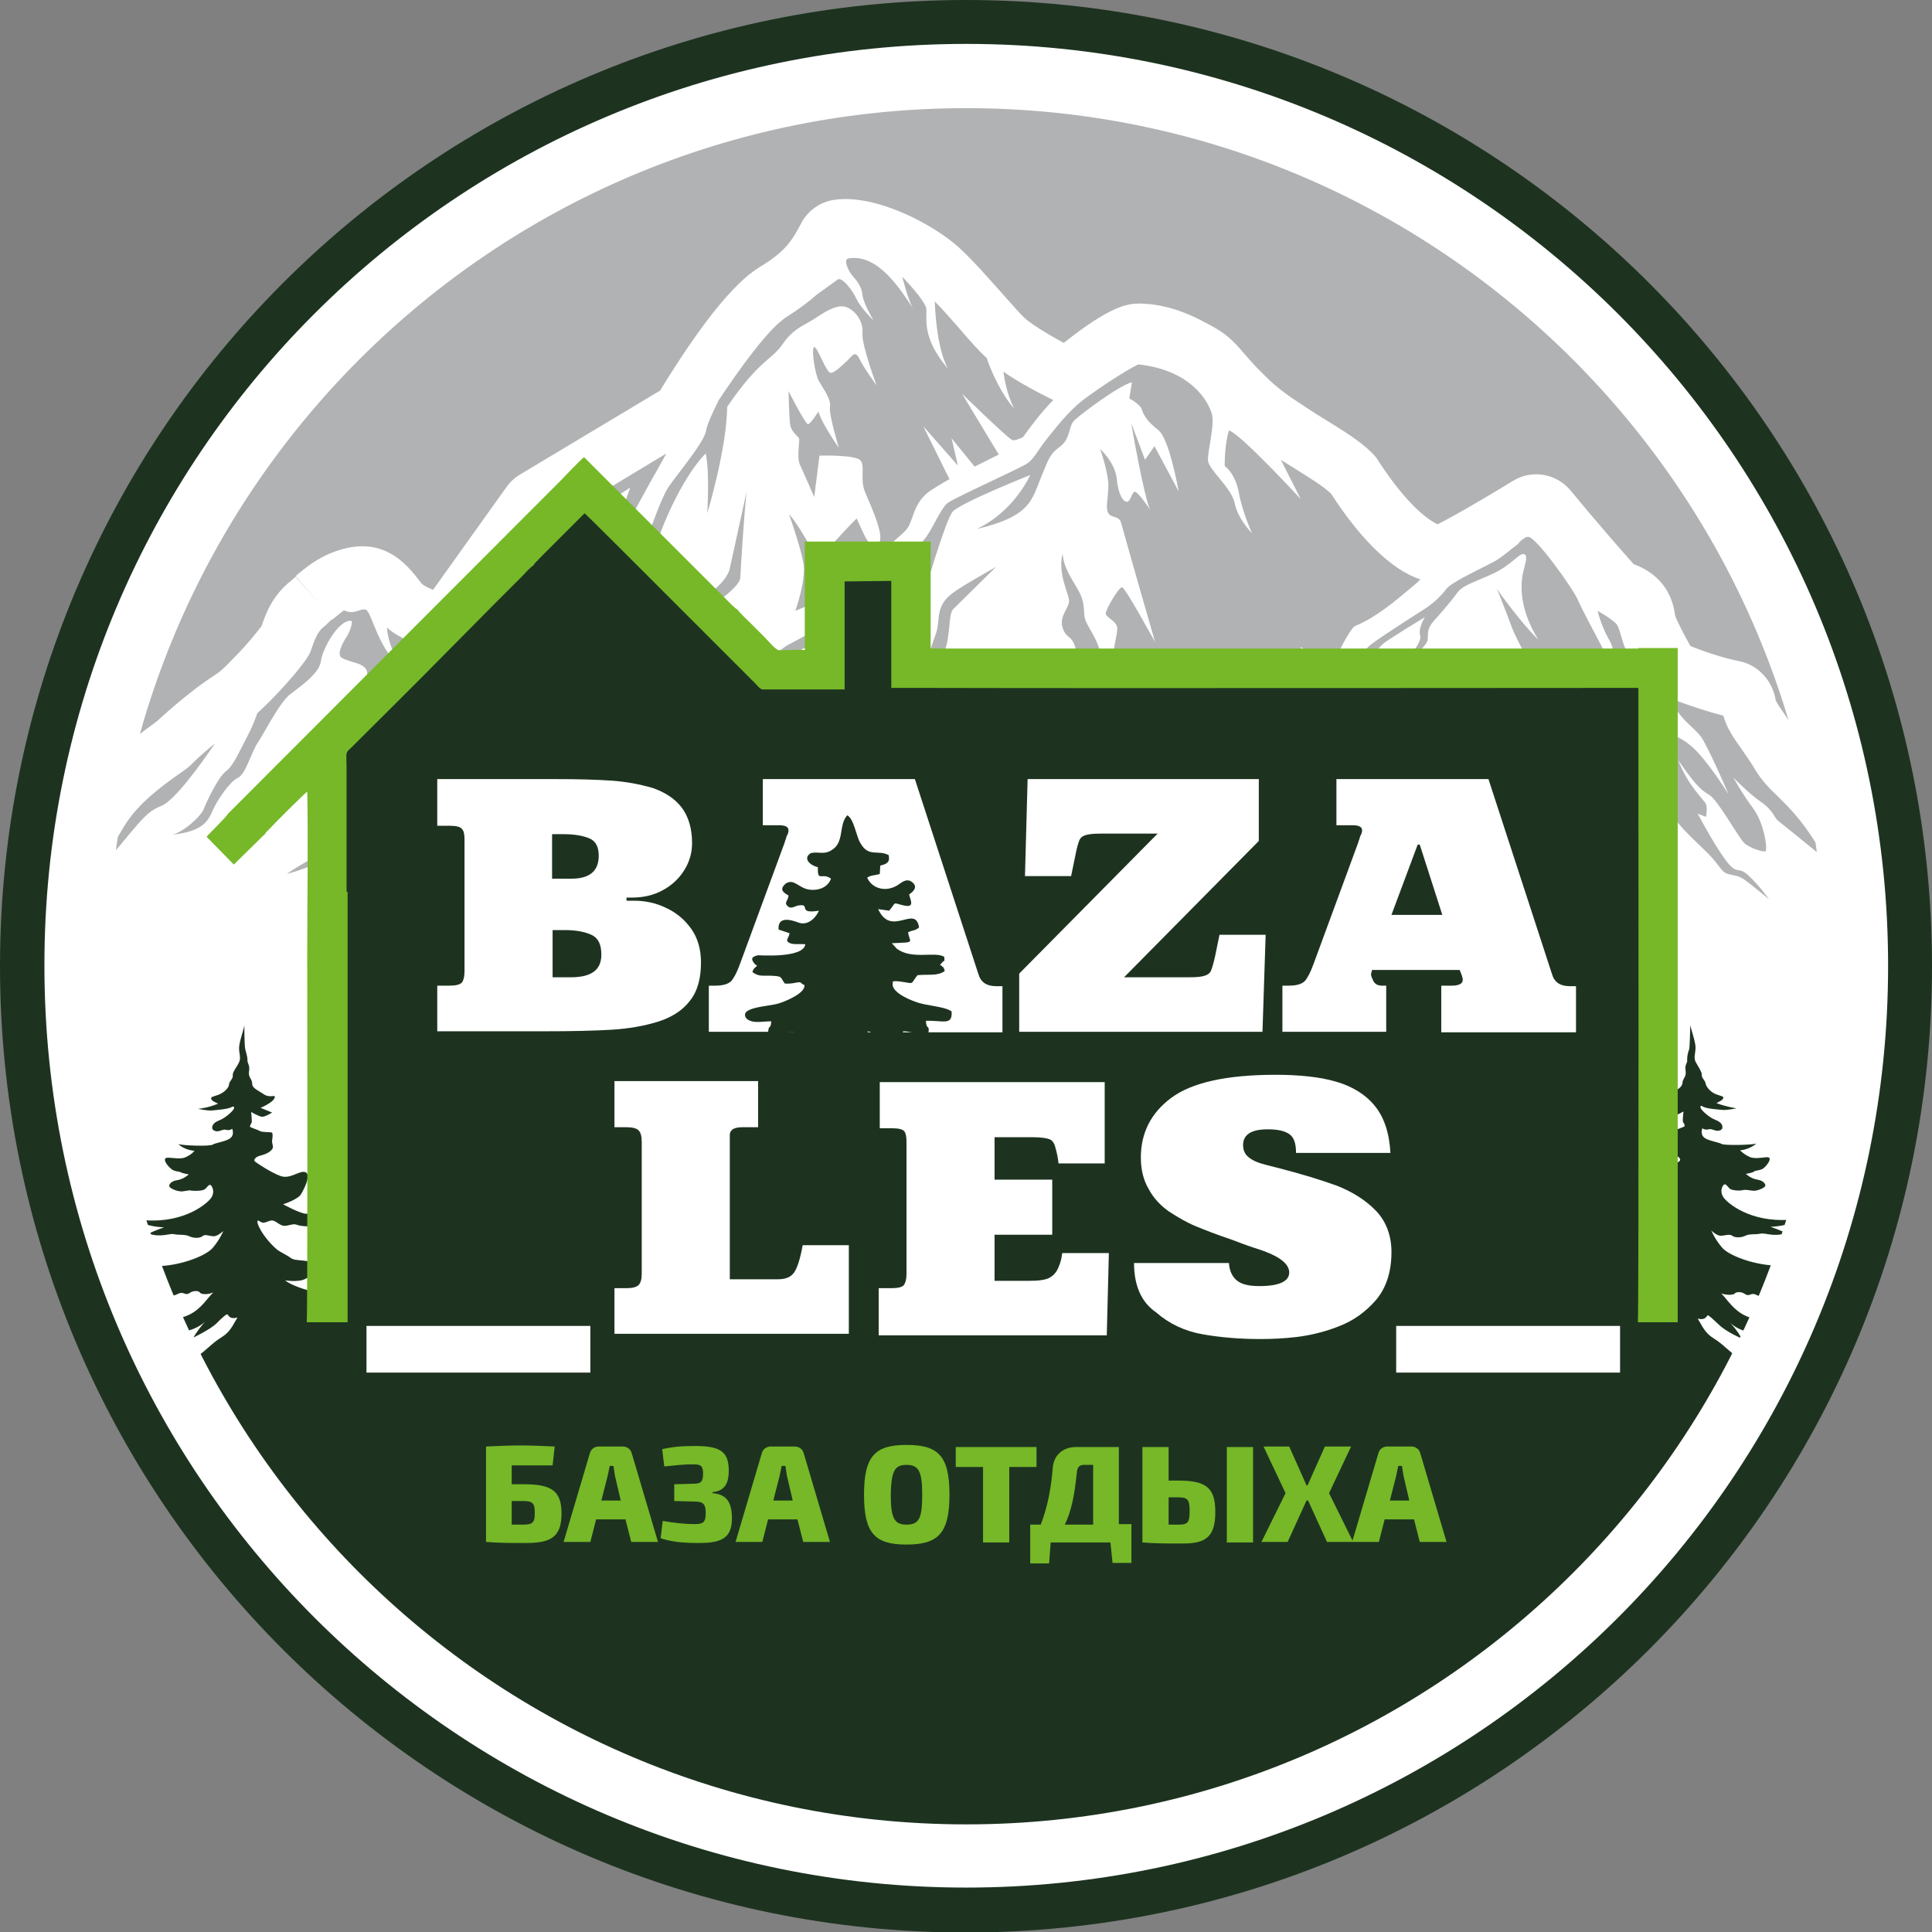
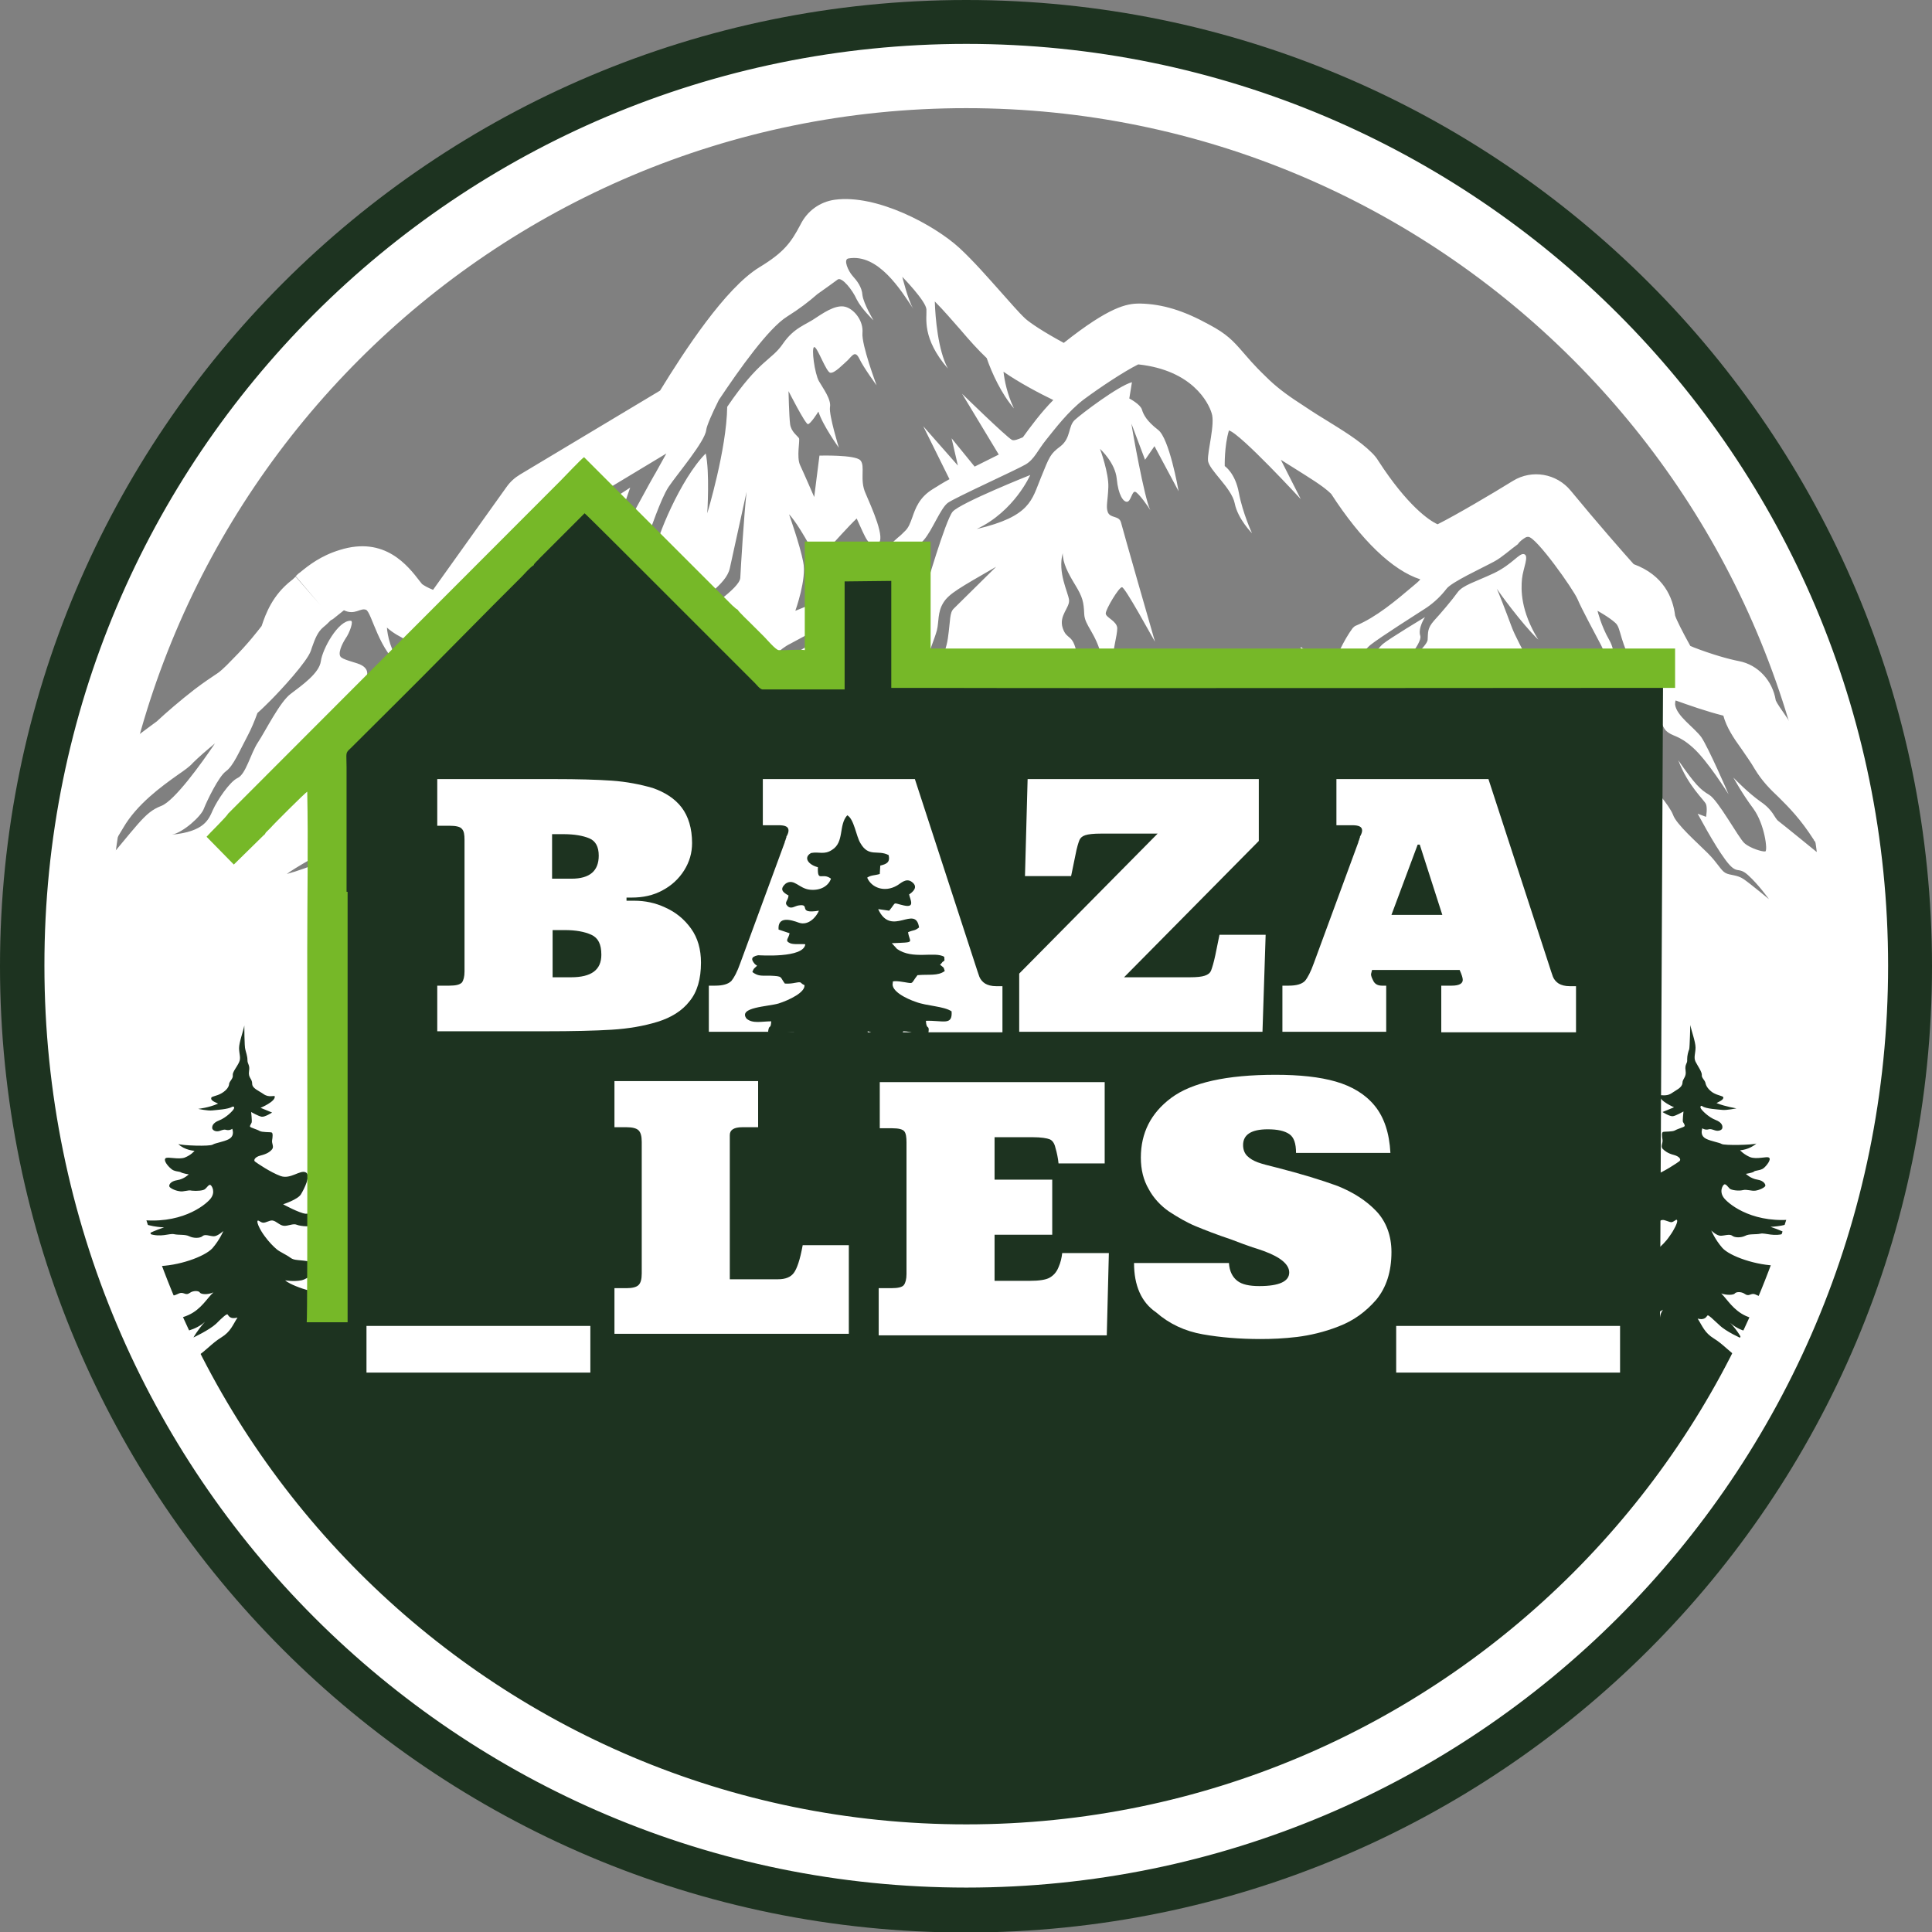
<svg xmlns="http://www.w3.org/2000/svg" width="74" height="74" viewBox="0 0 74 74" fill="none">
  <rect x="0" y="0" width="74" height="74" fill="#808080" stroke="none" />
  <g clip-path="url(#clip0_301_239)">
-     <path fill-rule="evenodd" clip-rule="evenodd" d="M37.01 2.269C56.188 2.269 71.731 17.812 71.731 36.99C71.731 56.168 56.188 71.711 37.01 71.711C17.832 71.711 2.269 56.168 2.269 37.01C2.269 17.852 17.832 2.269 37.01 2.269Z" fill="#B1B2B3" />
    <path fill-rule="evenodd" clip-rule="evenodd" d="M12.872 23.616C12.973 23.535 13.073 23.455 13.173 23.375C13.595 23.576 13.796 23.274 14.017 23.355C14.238 23.435 14.519 25.001 15.422 25.564C14.941 24.941 14.84 24.299 14.82 24.037C15.262 24.439 16.025 24.72 16.567 24.901C16.266 25.383 15.322 26.869 14.78 27.572C14.137 28.415 12.993 29.058 12.23 29.379C11.466 29.7 10.141 30.544 10.141 30.544C10.141 30.544 10.703 29.761 11.226 29.279C11.728 28.777 12.21 28.757 12.35 28.656C12.471 28.556 12.491 28.455 12.651 28.174C12.812 27.893 12.852 27.672 12.892 27.411C12.932 27.15 13.796 26.367 13.977 26.066C14.157 25.764 14.037 25.584 13.856 25.483C13.695 25.383 13.234 25.303 13.073 25.182C12.912 25.062 13.093 24.68 13.234 24.459C13.394 24.238 13.555 23.776 13.434 23.776C12.953 23.756 12.35 24.861 12.29 25.323C12.23 25.785 11.567 26.246 11.145 26.568C10.723 26.869 10.161 28.014 9.88 28.435C9.599 28.857 9.418 29.66 9.097 29.801C8.796 29.941 8.314 30.664 8.153 31.026C7.992 31.387 7.832 31.849 6.587 31.97C7.008 31.889 7.711 31.267 7.812 30.965C7.932 30.664 8.374 29.741 8.655 29.54C8.936 29.339 9.157 28.797 9.478 28.194C9.619 27.933 9.76 27.592 9.86 27.311C10.041 27.15 10.221 26.969 10.362 26.829C10.744 26.447 11.768 25.343 11.908 24.921L11.948 24.8C12.069 24.459 12.169 24.198 12.39 24.017C12.491 23.937 12.571 23.857 12.671 23.756C12.772 23.716 12.812 23.656 12.872 23.616ZM30.142 12.129C30.624 11.828 30.986 11.547 31.307 11.266C31.648 11.025 32.01 10.764 32.09 10.703C32.251 10.603 32.652 11.105 32.813 11.466C32.994 11.828 33.456 12.27 33.456 12.27C33.456 12.27 33.074 11.627 33.034 11.306C33.014 10.985 32.813 10.743 32.652 10.563C32.492 10.382 32.291 9.94 32.492 9.9C33.636 9.699 34.5 11.105 34.982 11.828C34.781 11.507 34.56 10.603 34.56 10.603C34.56 10.603 35.464 11.527 35.484 11.848C35.504 12.189 35.303 12.953 36.307 14.117C35.926 13.414 35.825 12.169 35.805 11.547C36.147 11.888 36.468 12.27 36.789 12.631C37.13 13.033 37.472 13.414 37.793 13.716C37.994 14.298 38.355 15.081 38.837 15.643C38.576 15.101 38.476 14.579 38.436 14.238C39.038 14.659 39.842 15.081 40.344 15.322C39.882 15.784 39.44 16.386 39.179 16.748C38.998 16.828 38.837 16.889 38.757 16.848C38.516 16.708 36.849 15.081 36.849 15.081L38.255 17.411C37.974 17.551 37.653 17.712 37.331 17.872L36.448 16.788L36.689 17.832L35.363 16.326L36.367 18.354C36.106 18.495 35.886 18.636 35.725 18.736C35.203 19.057 35.062 19.479 34.942 19.82C34.861 20.041 34.801 20.222 34.64 20.363C34.56 20.443 34.48 20.523 34.4 20.583C33.998 20.945 33.616 21.266 33.175 22.19C33.154 22.25 33.134 22.29 33.094 22.331L30.463 23.395C30.463 23.395 30.905 22.17 30.765 21.527C30.644 20.885 30.223 19.7 30.223 19.7C30.223 19.7 30.484 19.941 31.026 20.925C31.568 21.909 32.291 22.371 32.291 22.371L31.829 20.905C31.829 20.905 32.532 20.122 32.813 19.86C33.175 20.644 33.255 20.965 33.616 20.824C33.958 20.684 33.375 19.419 33.154 18.897C32.913 18.375 33.154 17.852 32.954 17.631C32.753 17.411 31.387 17.451 31.387 17.451L31.186 19.037C31.186 19.037 30.785 18.113 30.644 17.812C30.504 17.511 30.644 16.868 30.604 16.788C30.564 16.708 30.303 16.547 30.263 16.246C30.223 15.945 30.202 14.981 30.202 14.981C30.202 14.981 30.845 16.246 30.945 16.246C31.046 16.246 31.347 15.764 31.347 15.764C31.508 16.286 32.13 17.149 32.13 17.149C32.13 17.149 31.749 15.905 31.789 15.603C31.849 15.302 31.528 14.88 31.367 14.599C31.206 14.318 31.066 13.314 31.186 13.294C31.307 13.274 31.648 14.278 31.809 14.278C31.97 14.298 32.291 13.957 32.472 13.796C32.652 13.615 32.753 13.414 32.913 13.736C33.074 14.077 33.576 14.76 33.576 14.76C33.576 14.76 32.994 13.214 33.034 12.752C33.074 12.31 32.753 11.888 32.431 11.768C32.11 11.647 31.709 11.868 31.287 12.149C30.865 12.45 30.423 12.531 29.982 13.173C29.54 13.816 29.098 13.756 27.853 15.583C27.833 17.21 27.09 19.66 27.09 19.66C27.09 19.66 27.19 18.073 27.03 17.37C26.066 18.334 25.122 20.644 25.082 21.166C25.041 21.668 24.54 21.889 24.58 22.29C24.62 22.692 25.142 22.853 25.142 23.174C25.142 23.495 24.118 25.403 23.756 25.885C23.395 26.367 21.367 27.15 19.78 27.753C19.78 27.753 22.752 26.046 23.314 25.483C23.897 24.941 24.6 23.455 24.499 23.234C24.399 23.033 24.138 22.672 24.138 22.672L23.074 23.877C23.074 23.877 24.439 21.507 24.68 20.905C24.921 20.282 25.303 19.117 25.604 18.656C25.925 18.174 27.009 16.909 27.05 16.467C27.07 16.306 27.271 15.844 27.532 15.322C28.335 14.117 29.439 12.571 30.142 12.129ZM58.437 20.583C58.477 20.563 58.497 20.563 58.537 20.563C58.839 20.563 60.264 22.572 60.425 22.953C60.586 23.335 61.068 24.218 61.329 24.72C61.59 25.222 61.449 25.544 61.449 25.885C61.449 26.206 62.273 26.929 62.333 26.969C62.292 26.909 61.77 26.066 61.77 25.805C61.791 25.523 61.931 25.021 61.63 24.499C61.329 23.977 61.188 23.395 61.188 23.395C61.188 23.395 61.63 23.636 61.871 23.857C62.112 24.058 62.011 24.62 62.694 25.684C63.357 26.748 63.558 27.692 63.799 27.973C64.06 28.235 64.26 28.114 64.843 28.636C65.405 29.138 66.168 30.363 66.208 30.423C66.168 30.323 65.425 28.616 65.164 28.235C64.883 27.853 64.22 27.431 64.16 26.989C64.16 26.949 64.16 26.889 64.18 26.829C64.682 27.009 65.365 27.25 66.008 27.411C66.128 27.853 66.389 28.255 66.71 28.696C66.871 28.937 67.052 29.178 67.213 29.459C67.494 29.921 67.795 30.223 68.136 30.544C68.518 30.925 68.96 31.367 69.462 32.15C69.462 32.15 69.482 32.17 69.482 32.191C69.482 32.191 69.482 32.211 69.502 32.211C69.562 32.291 69.602 32.371 69.642 32.452L69.582 32.632C69.582 32.632 68.277 31.568 68.116 31.448C67.956 31.327 67.935 31.046 67.433 30.704C66.951 30.363 66.449 29.841 66.389 29.781C66.429 29.841 66.731 30.403 67.152 30.965C67.594 31.568 67.715 32.592 67.614 32.612C67.514 32.632 67.032 32.492 66.811 32.291C66.59 32.09 65.807 30.644 65.465 30.443C65.124 30.243 64.923 30.042 64.281 29.118C64.662 30.122 65.285 30.644 65.345 30.805C65.405 30.965 65.345 31.287 65.345 31.287L65.024 31.166C65.064 31.227 65.626 32.311 66.088 32.934C66.55 33.556 66.55 33.154 66.951 33.516C67.353 33.877 67.755 34.44 67.755 34.44C67.755 34.44 67.052 33.857 66.791 33.676C66.53 33.496 66.269 33.536 66.088 33.435C65.907 33.335 65.807 33.074 65.405 32.672C65.004 32.271 64.2 31.568 64.08 31.206C63.939 30.845 63.276 30.062 62.955 29.801C62.634 29.54 62.232 29.098 62.232 29.098C62.232 29.098 62.273 29.279 62.493 29.54C62.714 29.801 62.574 30.142 62.714 30.684C62.835 31.186 63.357 31.709 63.417 31.769C63.357 31.709 62.795 31.247 62.694 31.126C62.574 30.986 62.433 31.106 62.192 30.725C61.951 30.363 62.232 30.022 62.011 29.901C61.791 29.781 61.57 29.158 61.509 28.877C61.449 28.576 61.831 28.114 61.61 27.813C61.409 27.491 60.646 26.086 60.626 26.066C60.586 26.046 61.208 28.054 61.208 28.054C61.208 28.054 61.047 28.355 60.947 28.636C60.847 28.937 60.847 29.52 60.847 29.52C60.847 29.52 60.545 28.917 60.385 28.757C60.224 28.596 59.943 28.696 59.762 28.616C59.582 28.536 58.316 27.411 58.316 27.411C58.316 27.411 59.381 28.837 59.622 29.018C59.843 29.178 59.883 28.937 60.084 29.118C60.284 29.299 60.586 30.182 60.887 30.584C61.188 30.986 60.987 31.287 61.349 31.789C61.69 32.271 61.891 32.251 62.132 32.492C62.373 32.733 62.273 33.034 62.333 33.435C62.393 33.817 62.995 34.46 63.056 34.5C62.995 34.46 61.911 33.938 61.75 33.797C61.59 33.656 61.71 33.435 61.469 33.215C61.228 32.994 60.606 32.612 60.284 32.211C59.963 31.809 59.803 31.227 59.742 30.945C59.682 30.644 59.501 30.604 59.361 30.363C59.22 30.122 59.28 29.901 59.16 29.761C59.039 29.62 58.618 29.399 58.618 29.399C58.618 29.399 58.999 29.741 59.039 29.921C59.08 30.102 59.019 30.243 59.12 30.403C59.22 30.584 59.12 30.704 59.08 30.885C59.039 31.066 59.16 31.689 59.16 31.689C59.16 31.689 58.377 31.809 58.075 31.97C57.754 32.13 57.332 32.652 57.212 32.632C57.092 32.612 56.248 32.03 56.168 32.07C56.087 32.09 56.067 32.231 56.268 32.472C56.469 32.713 56.85 33.315 56.65 33.476C56.449 33.616 55.927 34.359 55.545 34.319C55.364 34.239 55.545 33.395 55.545 33.215C55.545 33.034 55.405 32.913 55.103 32.311C54.802 31.709 54.642 30.504 54.642 30.504L55.324 31.347L56.268 30.785C56.268 30.785 55.646 30.182 55.465 30.022C55.284 29.861 55.043 30.323 54.802 30.062C54.561 29.801 54.119 28.656 54.079 28.576C54.139 28.636 54.983 29.6 55.043 29.66C55.103 29.721 55.244 29.64 55.445 29.58C55.646 29.52 56.228 30.162 56.509 30.463C56.79 30.765 58.075 31.468 58.075 31.468C58.075 31.468 57.915 31.106 57.553 30.684C57.192 30.283 56.69 29.299 56.65 29.238L57.533 29.921L57.734 29.339C57.292 29.158 56.65 28.375 56.449 28.194C56.248 28.014 55.324 28.194 55.244 28.214L56.188 27.291C56.188 27.291 55.887 26.648 55.626 26.046C55.666 26.046 57.734 28.154 57.734 28.154L56.991 26.849L57.814 26.066C57.814 26.066 57.192 25.202 57.373 25.102C57.553 25.001 59.3 26.748 59.401 26.849C59.341 26.728 58.116 24.62 57.895 23.997C57.674 23.395 57.373 22.632 57.332 22.551C57.393 22.652 58.276 23.877 58.919 24.499C58.236 23.395 58.256 22.572 58.296 22.17C58.337 21.768 58.578 21.286 58.377 21.226C58.196 21.166 57.935 21.608 57.232 21.949C56.509 22.29 56.027 22.411 55.826 22.692C55.626 22.973 55.184 23.495 54.923 23.776C54.662 24.078 54.702 24.218 54.682 24.499C54.682 24.76 53.657 25.584 53.577 25.644C53.638 25.584 54.481 24.64 54.401 24.359C54.3 24.058 54.581 23.636 54.581 23.636C54.581 23.636 53.216 24.459 52.975 24.66C52.734 24.861 52.151 25.684 52.031 26.166C51.91 26.648 51.91 27.391 51.85 27.793C51.79 28.194 51.147 28.897 50.726 30.102C50.786 29.48 51.107 28.556 51.268 28.174C51.428 27.813 51.368 27.632 51.368 27.311C51.368 26.969 51.569 26.126 51.79 25.805C51.991 25.483 52.111 25.021 52.493 24.7C52.874 24.399 54.3 23.495 54.642 23.274C54.963 23.053 55.204 22.812 55.405 22.551C55.605 22.29 56.75 21.768 57.232 21.507C57.533 21.346 57.855 21.045 58.136 20.845C58.216 20.724 58.337 20.644 58.437 20.583ZM19.8 24.459C19.8 24.459 20.885 22.371 21.106 22.029C21.326 21.688 22.21 21.286 22.23 21.326C22.311 21.447 22.029 21.989 21.929 22.09C21.828 22.19 21.346 22.331 21.266 22.612C21.186 22.893 19.8 24.459 19.8 24.459ZM26.467 23.435C26.829 22.913 27.813 22.411 27.953 21.768C28.094 21.126 28.596 18.836 28.596 18.836C28.495 19.74 28.375 21.728 28.355 22.13C28.335 22.551 26.929 23.395 26.728 23.716C26.528 24.037 25.885 26.106 25.885 26.106C25.885 26.106 26.106 23.957 26.467 23.435ZM28.375 26.668C28.757 26.307 29.48 25.041 30.263 24.66C30.845 24.359 32.15 23.616 32.713 23.274C32.592 23.576 32.411 23.837 31.99 24.198C31.387 24.499 30.604 24.901 30.263 25.162C29.66 25.604 29.138 26.608 28.837 26.929C28.556 27.25 26.809 28.034 25.423 28.435C25.423 28.415 27.994 27.03 28.375 26.668ZM35.524 25.303C35.524 25.082 35.805 24.459 35.886 24.138C35.966 23.817 35.906 23.455 36.127 23.094C36.347 22.732 36.769 22.511 38.155 21.708C38.155 21.708 36.689 23.154 36.528 23.314C36.367 23.475 36.408 23.736 36.307 24.439C36.207 25.142 35.845 25.684 35.383 25.885C34.922 26.086 34.018 26.909 33.295 27.652C34.018 26.287 35.524 25.303 35.524 25.303ZM48.497 30.062C48.577 29.861 48.657 29.66 48.738 29.5C48.918 29.138 49.822 28.395 50.344 27.953C50.485 27.833 50.605 27.732 50.706 27.652C50.605 27.893 50.465 28.154 50.364 28.335C50.143 28.736 49.742 28.977 49.44 29.178C49.139 29.359 48.878 29.54 48.456 30.182C48.477 30.122 48.477 30.102 48.497 30.062ZM52.453 30.403C52.673 29.841 52.874 28.636 52.874 28.636C52.854 29.439 52.914 30.223 52.533 30.725C52.151 31.227 51.188 31.427 51.067 31.628C50.947 31.829 50.886 32.251 50.665 32.311C50.846 31.97 50.645 31.729 50.846 31.528C51.007 31.327 52.232 30.965 52.453 30.403ZM15.643 31.287C15.463 31.528 12.631 33.034 10.985 33.476C11.547 33.034 15.041 31.227 15.202 30.925C15.342 30.624 16.386 28.757 18.194 27.692C17.21 28.757 15.824 31.046 15.643 31.287ZM54.119 22.451C53.457 23.013 52.714 23.636 51.951 23.957C51.89 23.977 51.85 24.017 51.81 24.058C51.469 24.519 51.167 25.182 50.947 25.764C50.545 25.403 49.862 24.78 49.822 24.78C49.782 24.78 50.264 26.226 50.485 26.909C50.424 26.969 50.224 27.15 50.023 27.311C49.762 27.11 49.501 27.15 49.2 26.889C48.818 26.548 48.035 25.142 47.995 25.041C48.015 25.102 48.215 25.825 48.477 26.688C48.657 27.25 48.959 27.753 49.179 28.054C48.778 28.415 48.436 28.736 48.256 29.018C48.155 28.837 48.075 28.596 48.075 28.315C48.055 27.753 47.693 26.708 46.95 26.407C47.894 27.632 47.452 27.994 47.492 28.957C47.513 29.48 47.633 29.941 47.733 30.243C47.633 30.484 47.513 30.745 47.332 31.006C47.211 31.006 47.091 30.986 47.091 30.986C46.73 30.965 46.549 30.363 46.549 30.363C46.549 30.363 46.207 30.544 45.846 30.684C45.464 30.825 45.464 31.146 45.083 31.689C44.701 32.231 44.279 33.074 44.279 33.074L44.541 30.383C43.998 30.182 43.597 29.921 43.155 28.777C43.135 29.459 43.416 30.263 43.677 30.363C43.938 30.463 44.019 30.704 43.798 31.488C43.577 32.271 42.954 32.733 42.653 33.054C42.352 33.395 42.291 34.4 42.291 34.4C42.291 34.4 42.131 33.596 41.789 32.934C41.448 32.251 41.669 31.749 41.669 31.749C41.669 31.749 41.528 31.769 41.247 31.448C40.966 31.126 41.046 30.283 41.046 30.283C41.046 30.283 40.504 30.363 40.344 29.941C40.163 29.5 40.404 28.716 39.962 27.15C40.344 27.692 40.605 28.495 40.725 28.977C40.866 29.48 41.448 29.741 41.729 29.801C42.01 29.881 42.553 30.825 42.573 30.885L42.111 29.56C41.408 29.098 41.207 28.074 41.167 27.21C41.127 26.347 41.408 25.865 41.247 25.041C41.087 24.238 40.866 24.54 40.705 24.058C40.544 23.576 40.986 23.274 40.946 22.973C40.906 22.672 40.504 21.929 40.705 21.186C40.705 21.567 40.906 21.949 41.187 22.411C41.468 22.873 41.508 23.053 41.528 23.515C41.548 23.977 41.97 24.218 42.211 25.202C42.452 26.146 43.235 27.271 43.295 27.351C43.255 27.25 42.613 25.624 42.613 25.282C42.613 24.941 42.794 24.339 42.794 24.058C42.773 23.776 42.352 23.656 42.352 23.495C42.352 23.335 42.854 22.491 42.974 22.491C43.095 22.491 44.139 24.419 44.239 24.58C44.159 24.319 42.994 20.242 42.934 20.001C42.854 19.74 42.532 19.86 42.432 19.619C42.352 19.399 42.432 19.198 42.452 18.656C42.472 18.134 42.151 17.23 42.131 17.19C42.171 17.23 42.713 17.732 42.773 18.334C42.834 18.977 43.035 19.238 43.175 19.218C43.316 19.198 43.356 18.816 43.476 18.836C43.597 18.856 44.019 19.459 44.059 19.539C43.838 19.117 43.356 16.407 43.336 16.226L43.858 17.611L44.219 17.089L45.143 18.816C45.123 18.696 44.782 16.788 44.36 16.467C43.918 16.125 43.798 15.884 43.737 15.684C43.677 15.483 43.255 15.262 43.255 15.262L43.356 14.639C42.834 14.78 41.428 15.844 41.167 16.085C40.906 16.326 41.026 16.768 40.625 17.089C40.223 17.39 40.203 17.471 39.862 18.314C39.52 19.138 39.48 19.78 37.412 20.262C38.858 19.579 39.46 18.194 39.46 18.194C39.46 18.194 36.789 19.258 36.488 19.599C36.207 19.941 35.424 22.652 35.424 22.652V21.387C34.46 21.708 33.938 22.973 33.857 23.455C33.777 23.937 33.416 24.54 33.094 24.981C32.753 25.443 32.03 25.443 30.965 26.126C31.026 26.005 31.166 25.764 31.367 25.503C31.508 25.383 31.648 25.282 31.789 25.182C32.452 24.72 32.813 24.379 33.034 24.037C33.436 23.797 33.576 23.314 33.737 22.772C33.857 22.371 34.118 21.929 34.319 21.608C34.46 21.447 34.62 21.306 34.761 21.166C34.841 21.106 34.901 21.025 34.982 20.965C35.122 20.905 35.263 20.824 35.383 20.684C35.705 20.322 36.026 19.459 36.307 19.258C36.588 19.057 38.938 17.993 39.279 17.792C39.621 17.591 39.741 17.25 40.083 16.828C40.424 16.407 40.906 15.764 41.508 15.302C42.131 14.84 43.035 14.238 43.597 13.957C45.665 14.178 46.288 15.422 46.408 15.824C46.549 16.226 46.248 17.27 46.268 17.631C46.288 17.993 47.171 18.676 47.292 19.278C47.412 19.881 47.954 20.423 47.954 20.423C47.954 20.423 47.593 19.64 47.452 18.877C47.312 18.113 46.91 17.852 46.91 17.852C46.91 17.852 46.89 17.089 47.071 16.487C47.513 16.607 49.822 19.117 49.822 19.117L49.059 17.611C49.219 17.712 49.38 17.812 49.541 17.913C50.143 18.294 50.685 18.616 50.987 18.917C52.131 20.684 53.336 21.849 54.401 22.19C54.36 22.25 54.24 22.351 54.119 22.451ZM20.865 20.523C21.045 20.202 21.246 20.001 21.587 19.86C21.708 19.8 21.889 19.64 22.09 19.439L25.523 17.37C25.262 17.832 25.082 18.174 25.062 18.194C25.001 18.294 24.017 20.061 23.314 21.487C23.535 20.343 24.138 18.676 24.138 18.676C24.138 18.676 21.608 20.322 21.367 20.563C21.126 20.804 19.419 23.495 18.495 24.76C17.631 25.965 16.688 27.411 15.141 28.576C16.166 27.291 17.109 25.664 17.511 24.961L19.8 21.748C20.322 21.186 20.804 20.644 20.865 20.523ZM69.642 29.038L69.542 28.937C69.241 28.636 69.08 28.475 68.96 28.275C68.739 27.913 68.538 27.632 68.377 27.391C68.237 27.19 68.056 26.929 68.016 26.829C67.895 26.066 67.333 25.463 66.61 25.323C66.188 25.242 65.566 25.062 64.883 24.8C64.843 24.78 64.783 24.76 64.743 24.74C64.441 24.198 64.22 23.756 64.16 23.576C64.08 22.893 63.718 22.029 62.574 21.608C62.212 21.206 61.188 20.041 60.164 18.796C59.622 18.134 58.678 17.973 57.955 18.415C57.111 18.937 55.746 19.74 55.063 20.081C54.742 19.941 53.898 19.358 52.794 17.652C52.734 17.551 52.654 17.451 52.553 17.35C52.071 16.868 51.428 16.487 50.685 16.025C50.384 15.844 50.083 15.643 49.782 15.443C49.219 15.081 48.818 14.76 48.497 14.438C47.995 13.957 47.774 13.675 47.613 13.495C47.231 13.053 46.99 12.792 46.308 12.43C45.324 11.888 44.52 11.647 43.677 11.627C43.657 11.627 43.657 11.627 43.637 11.627C43.155 11.627 42.492 11.748 40.745 13.133C39.962 12.711 39.46 12.37 39.279 12.21C39.018 11.969 38.697 11.587 38.335 11.185C37.833 10.623 37.311 10.021 36.749 9.498C35.785 8.615 33.576 7.43 31.97 7.651C31.407 7.731 30.925 8.073 30.664 8.595C30.303 9.278 30.042 9.659 29.078 10.242C27.773 11.045 26.206 13.454 25.282 14.961L19.921 18.174C19.72 18.294 19.539 18.455 19.399 18.656L16.587 22.592C16.386 22.511 16.246 22.431 16.166 22.371L16.085 22.27C15.623 21.668 14.74 20.523 13.013 21.065C12.29 21.286 11.828 21.648 11.487 21.929C11.426 21.969 11.366 22.029 11.326 22.07L12.27 23.174L11.326 22.09C11.266 22.13 11.226 22.19 11.165 22.23C10.442 22.792 10.181 23.495 10.021 23.977C9.88 24.158 9.499 24.66 8.916 25.242C8.575 25.604 8.374 25.764 8.334 25.785C8.093 25.945 7.792 26.146 7.45 26.407C6.928 26.809 6.346 27.311 6.004 27.632C5.944 27.672 5.763 27.813 5.623 27.913C5.281 28.174 4.82 28.495 4.338 28.917C3.956 30.443 3.695 32.01 3.534 33.596C3.916 33.014 4.378 32.291 4.719 31.709C5.241 30.805 6.185 30.122 6.808 29.68C7.069 29.5 7.269 29.359 7.39 29.218C7.591 29.018 7.912 28.736 8.233 28.475C7.691 29.279 6.687 30.664 6.185 30.865C5.502 31.126 5.322 31.568 3.534 33.636C3.434 34.721 3.374 35.825 3.374 36.95C3.374 55.505 18.415 70.526 36.95 70.526C55.505 70.526 70.526 55.485 70.526 36.95C70.586 34.259 70.245 31.588 69.642 29.038Z" fill="white" />
    <path d="M11.306 54.883L10.864 54.119L12.149 54.642L11.306 54.883ZM26.508 51.328C26.387 50.806 26.287 50.746 26.287 50.545C26.287 50.324 26.166 50.183 26.166 50.183C26.166 50.183 26.407 50.344 26.648 50.444C26.648 50.485 26.648 50.505 26.648 50.545C26.648 50.766 26.728 50.926 26.648 51.087C26.588 51.167 26.548 51.248 26.508 51.328ZM37.01 53.698C37.01 53.678 36.99 53.678 36.99 53.657C36.889 53.557 36.669 53.537 36.629 53.477C36.608 53.437 36.749 53.437 36.889 53.437C36.97 53.497 37.432 53.457 37.371 53.517C37.331 53.577 37.11 53.617 37.01 53.698ZM37.05 54.441C36.588 54.26 36.508 54.3 36.508 54.3C36.508 54.3 36.629 54.079 36.829 54.039C36.91 54.019 36.95 53.979 36.99 53.919C37.01 53.979 37.09 54.039 37.171 54.059C37.371 54.099 37.492 54.32 37.492 54.32C37.492 54.32 37.432 54.3 37.05 54.441ZM27.773 54.561L27.933 54.621L27.27 54.802C27.311 54.762 27.371 54.722 27.491 54.682C27.612 54.662 27.692 54.601 27.773 54.561ZM46.91 54.883L46.067 54.662L46.89 54.32C46.93 54.34 47.031 54.38 47.151 54.401C47.171 54.401 47.171 54.401 47.191 54.401L47.071 54.601C47.051 54.601 47.031 54.601 47.011 54.621C46.97 54.642 46.97 54.722 46.95 54.802L46.91 54.883ZM68.558 48.517C68.498 48.697 68.417 48.898 68.337 49.079C68.096 49.099 67.815 49.119 67.735 49.139C67.574 49.159 67.694 49.3 67.996 49.34C68.076 49.36 68.156 49.36 68.216 49.38C68.176 49.501 68.136 49.601 68.076 49.722C68.036 49.722 67.996 49.742 67.956 49.742C67.755 49.742 67.694 49.641 67.534 49.661C67.373 49.681 67.253 49.561 67.152 49.561C67.032 49.561 66.972 49.661 66.831 49.561C66.69 49.461 66.49 49.481 66.449 49.541C66.409 49.601 66.148 49.621 65.927 49.541C66.168 49.782 66.389 50.183 66.871 50.404C67.192 50.545 67.474 50.565 67.694 50.605C67.614 50.766 67.554 50.947 67.474 51.107C67.152 51.087 66.61 50.987 66.269 50.665C66.57 50.987 66.71 51.268 66.71 51.268C66.71 51.268 66.108 51.007 65.847 50.746C65.586 50.505 65.445 50.364 65.405 50.384C65.365 50.404 65.325 50.585 65.024 50.505C65.204 50.786 65.285 51.047 65.646 51.268C66.008 51.489 66.269 51.81 66.55 51.971C66.67 52.031 66.811 52.131 66.992 52.212C65.144 55.867 62.634 59.12 59.642 61.851L59.581 61.891C59.401 62.052 59.22 62.212 59.039 62.373L58.979 62.433C58.798 62.594 58.618 62.734 58.437 62.895L58.377 62.955C58.196 63.116 58.015 63.256 57.814 63.397L57.754 63.457C57.573 63.598 57.373 63.758 57.192 63.899L57.132 63.959C56.931 64.1 56.75 64.24 56.549 64.381L56.489 64.421C56.288 64.562 56.087 64.702 55.887 64.843L55.826 64.883C55.626 65.024 55.405 65.164 55.204 65.305L55.164 65.325C54.943 65.465 54.722 65.606 54.501 65.746H54.481C54.26 65.887 54.019 66.028 53.798 66.148L53.778 66.168C53.557 66.289 53.336 66.429 53.095 66.55L53.055 66.57C52.834 66.69 52.613 66.811 52.392 66.911L52.332 66.951C52.111 67.072 51.89 67.172 51.669 67.273L51.589 67.313C51.368 67.413 51.147 67.514 50.926 67.614L50.846 67.654C50.625 67.755 50.404 67.855 50.183 67.935L50.103 67.976C49.882 68.076 49.661 68.156 49.44 68.257L49.36 68.297C49.139 68.377 48.898 68.478 48.677 68.558L48.597 68.578C48.356 68.658 48.135 68.739 47.894 68.819L47.834 68.839C47.593 68.919 47.352 69 47.091 69.08L47.051 69.1C46.79 69.18 46.529 69.261 46.268 69.321C46.007 69.401 45.745 69.462 45.484 69.542H45.464C45.203 69.602 44.962 69.662 44.701 69.723L44.641 69.743C44.4 69.803 44.139 69.863 43.898 69.903L43.818 69.924C43.577 69.964 43.336 70.024 43.075 70.064L42.994 70.084C42.753 70.124 42.512 70.164 42.251 70.205L42.151 70.225C41.91 70.265 41.669 70.305 41.408 70.325L41.307 70.345C41.066 70.385 40.805 70.405 40.564 70.425H40.484C40.223 70.446 39.982 70.466 39.721 70.486H39.641C39.38 70.506 39.119 70.526 38.858 70.526H38.797C38.536 70.546 38.255 70.546 37.974 70.566H37.934C37.653 70.566 37.371 70.586 37.07 70.586C36.789 70.586 36.508 70.586 36.207 70.566H36.167C35.886 70.566 35.624 70.546 35.343 70.526H35.283C35.022 70.506 34.761 70.506 34.5 70.486H34.419C34.158 70.466 33.917 70.446 33.656 70.425H33.576C33.335 70.405 33.074 70.365 32.833 70.345L32.733 70.325C32.492 70.285 32.251 70.265 31.99 70.225L31.889 70.205C31.648 70.164 31.387 70.124 31.146 70.084L31.066 70.064C30.825 70.024 30.564 69.964 30.323 69.924L30.263 69.903C30.002 69.843 29.761 69.803 29.5 69.743L29.459 69.723C29.198 69.662 28.937 69.602 28.676 69.522H28.656C28.395 69.462 28.134 69.381 27.873 69.301H27.853C27.592 69.221 27.351 69.16 27.09 69.08L27.03 69.06C26.789 68.98 26.548 68.899 26.307 68.819L26.246 68.799C26.005 68.719 25.785 68.638 25.544 68.558L25.463 68.518C25.242 68.437 25.001 68.357 24.78 68.257L24.68 68.217C24.459 68.136 24.238 68.036 24.017 67.935L23.937 67.895C23.716 67.795 23.495 67.694 23.274 67.614L23.194 67.574C22.973 67.474 22.752 67.373 22.531 67.273L22.451 67.233C22.23 67.132 22.009 67.012 21.788 66.891L21.748 66.871C21.507 66.751 21.286 66.63 21.065 66.51H21.045C20.804 66.389 20.583 66.249 20.343 66.128L20.322 66.108C20.102 65.987 19.881 65.847 19.66 65.706L19.619 65.686C19.399 65.566 19.198 65.425 18.997 65.285L18.937 65.245C18.736 65.104 18.535 64.983 18.334 64.843L18.274 64.803C18.073 64.662 17.872 64.542 17.692 64.401L17.611 64.341C17.411 64.2 17.23 64.06 17.029 63.919L16.949 63.859C16.768 63.718 16.567 63.578 16.386 63.417L16.326 63.357C16.145 63.216 15.945 63.056 15.764 62.915L15.704 62.855C15.523 62.694 15.322 62.533 15.141 62.373L15.101 62.333C14.921 62.172 14.72 62.011 14.539 61.831L14.499 61.791C11.507 59.059 8.996 55.806 7.149 52.172C7.33 52.091 7.47 51.991 7.571 51.931C7.852 51.77 8.113 51.449 8.474 51.228C8.836 51.007 8.916 50.746 9.097 50.465C8.796 50.545 8.755 50.384 8.715 50.344C8.675 50.324 8.535 50.444 8.274 50.706C8.012 50.947 7.41 51.228 7.41 51.228C7.41 51.228 7.551 50.967 7.852 50.625C7.51 50.947 6.968 51.047 6.647 51.067C6.567 50.906 6.486 50.746 6.426 50.565C6.647 50.525 6.928 50.505 7.229 50.364C7.711 50.143 7.932 49.722 8.173 49.501C7.952 49.601 7.691 49.581 7.651 49.501C7.611 49.44 7.41 49.42 7.269 49.521C7.129 49.621 7.069 49.521 6.948 49.521C6.828 49.521 6.727 49.641 6.567 49.621C6.406 49.601 6.366 49.681 6.145 49.702C6.105 49.702 6.085 49.702 6.045 49.681C6.004 49.561 5.944 49.461 5.904 49.34C5.964 49.34 6.024 49.32 6.105 49.32C6.426 49.28 6.526 49.139 6.366 49.119C6.285 49.099 6.024 49.099 5.783 49.059C5.703 48.878 5.643 48.677 5.563 48.497C5.683 48.497 5.824 48.497 5.984 48.497C6.828 48.497 7.832 48.135 8.133 47.814C8.414 47.492 8.555 47.151 8.555 47.151C8.555 47.151 8.334 47.352 8.193 47.352C8.033 47.352 7.852 47.252 7.751 47.352C7.651 47.432 7.41 47.432 7.249 47.352C7.089 47.272 6.848 47.312 6.667 47.272C6.486 47.231 6.165 47.412 5.703 47.252C5.864 47.151 6.285 47.011 6.285 47.011C6.285 47.011 5.522 46.99 5.261 46.709C6.888 46.93 7.832 46.187 8.053 45.926C8.274 45.665 8.113 45.404 8.053 45.384C7.992 45.364 7.912 45.505 7.852 45.545C7.792 45.605 7.531 45.625 7.35 45.605C7.189 45.565 7.028 45.665 6.868 45.625C6.707 45.605 6.506 45.505 6.486 45.444C6.466 45.384 6.526 45.243 6.788 45.203C7.049 45.163 7.229 44.982 7.229 44.982C7.229 44.982 6.988 44.942 6.928 44.902C6.868 44.862 6.667 44.882 6.547 44.761C6.426 44.661 6.245 44.44 6.346 44.36C6.446 44.3 6.828 44.42 7.069 44.34C7.33 44.239 7.45 44.079 7.45 44.079C7.45 44.079 7.069 44.059 6.828 43.818C6.968 43.878 8.053 43.918 8.153 43.838C8.253 43.778 8.555 43.737 8.755 43.637C8.956 43.536 8.936 43.356 8.896 43.235C8.816 43.295 8.715 43.295 8.655 43.275C8.595 43.255 8.535 43.275 8.414 43.316C8.294 43.356 8.173 43.316 8.133 43.235C8.113 43.155 8.133 43.014 8.394 42.914C8.655 42.814 8.916 42.553 8.956 42.472C8.996 42.392 8.936 42.372 8.896 42.392C8.735 42.492 8.294 42.512 8.133 42.532C7.952 42.553 7.591 42.472 7.591 42.472C7.591 42.472 7.992 42.432 8.354 42.271C8.113 42.171 8.073 42.111 8.093 42.05C8.093 41.99 8.294 41.99 8.494 41.87C8.695 41.749 8.776 41.609 8.776 41.508C8.796 41.408 8.936 41.307 8.916 41.187C8.896 41.066 9.077 40.866 9.157 40.685C9.237 40.524 9.157 40.364 9.157 40.143C9.157 39.922 9.318 39.5 9.358 39.279C9.358 39.279 9.358 40.103 9.398 40.203C9.418 40.303 9.478 40.444 9.478 40.605C9.478 40.765 9.579 40.785 9.539 41.026C9.498 41.287 9.659 41.307 9.659 41.508C9.659 41.689 9.9 41.769 10.101 41.91C10.302 42.05 10.503 41.95 10.523 41.99C10.563 42.191 9.98 42.432 9.98 42.432L10.422 42.613C10.422 42.613 10.141 42.794 10.021 42.773C9.9 42.753 9.619 42.593 9.619 42.593C9.619 42.593 9.659 42.934 9.639 42.994C9.619 43.054 9.559 43.115 9.579 43.155C9.599 43.195 9.84 43.255 9.94 43.316C10.041 43.376 10.342 43.356 10.402 43.376C10.462 43.396 10.442 43.557 10.422 43.677C10.402 43.798 10.503 43.918 10.422 44.019C10.342 44.119 10.221 44.199 9.98 44.259C9.739 44.32 9.699 44.46 9.78 44.5C9.86 44.561 10.362 44.902 10.743 45.043C11.125 45.183 11.487 44.802 11.707 44.902C11.928 45.002 11.647 45.545 11.527 45.745C11.406 45.946 10.844 46.127 10.844 46.127C10.844 46.127 11.466 46.468 11.707 46.489C11.948 46.508 12.39 46.328 12.732 46.328C12.511 46.549 11.868 46.749 11.868 46.749C11.868 46.749 12.049 46.729 12.33 46.91C11.908 47.011 11.507 46.97 11.366 46.91C11.226 46.85 11.025 46.97 10.864 46.95C10.703 46.93 10.583 46.77 10.442 46.749C10.322 46.729 10.181 46.85 10.061 46.83C9.96 46.81 9.88 46.709 9.86 46.77C9.84 46.85 9.96 47.111 10.141 47.352C10.302 47.573 10.482 47.754 10.603 47.854C10.723 47.954 10.964 48.055 11.125 48.175C11.286 48.296 11.446 48.236 11.948 48.336C12.45 48.416 13.073 48.095 13.073 48.095C13.073 48.095 12.691 48.416 12.571 48.456C12.47 48.497 12.47 48.537 12.25 48.617C12.029 48.697 11.868 48.959 11.547 49.039C11.226 49.099 10.924 49.039 10.924 49.039C10.924 49.039 10.985 49.119 11.326 49.26C11.667 49.4 12.089 49.521 12.41 49.481C12.732 49.44 13.173 49.24 13.274 49.3C13.374 49.36 13.254 49.581 13.194 49.661C13.133 49.742 13.013 49.882 12.852 49.862C12.711 49.862 12.37 50.023 12.37 50.023H13.013C12.631 50.284 11.687 50.244 11.687 50.244L12.129 50.404C12.129 50.404 11.466 50.565 11.205 50.565C10.944 50.545 10.402 50.183 10.402 50.183C10.402 50.183 10.523 50.324 10.523 50.545C10.523 50.766 10.623 50.806 10.764 51.388C10.884 51.991 12.691 52.573 12.691 52.573L12.41 52.673C12.41 52.673 12.973 52.935 13.314 52.794C13.214 52.995 12.872 53.135 12.631 53.316C13.314 53.296 13.997 52.935 14.599 52.473C15.202 52.011 15.563 51.489 15.503 51.449C15.443 51.408 15.141 51.71 14.639 52.131C14.137 52.553 13.495 52.513 13.495 52.513L14.137 52.091C14.137 52.091 13.234 52.413 13.133 52.352C13.033 52.292 12.953 52.252 12.732 52.192C12.491 52.131 12.169 51.81 12.169 51.81C12.169 51.81 12.852 51.89 13.194 51.83C13.535 51.77 13.957 51.268 13.957 51.268C13.957 51.268 13.635 51.489 13.173 51.529C12.732 51.589 12.35 51.368 12.35 51.368C12.35 51.368 12.531 51.388 12.812 51.368C12.752 51.208 12.531 51.127 12.29 50.906C12.511 50.947 14.238 50.987 15.041 50.444C15.844 49.882 15.884 49.38 15.925 49.039C15.342 49.501 14.8 49.541 14.8 49.541C14.8 49.541 15.061 49.38 15.202 49.28C15.342 49.179 15.563 48.878 15.563 48.878C15.563 48.878 15.222 49.139 15.081 49.139C14.941 49.139 14.86 49.139 14.7 49.24C14.539 49.34 14.418 49.26 14.318 49.24C14.218 49.219 13.997 49.32 13.937 49.24C13.896 49.159 13.615 49.119 13.635 49.059C13.655 48.999 13.997 48.999 14.218 48.999C14.438 48.999 14.88 48.677 14.84 48.617C14.8 48.577 14.258 48.577 14.097 48.557C13.937 48.537 13.776 48.456 13.695 48.336C13.615 48.215 13.595 48.215 13.495 48.155C13.394 48.095 13.234 47.854 13.334 47.834C13.434 47.834 13.957 48.075 14.157 48.155C14.358 48.236 14.378 48.135 14.619 48.135C14.86 48.135 15.382 47.814 15.382 47.814C15.382 47.814 15.081 47.914 14.84 47.814C15.362 47.673 16.085 47.171 16.085 47.171C16.085 47.171 15.764 47.211 15.684 47.131C15.603 47.051 15.643 46.97 15.603 46.97C15.563 46.97 15.543 47.011 15.422 47.191C15.302 47.372 14.78 47.452 14.559 47.492C14.338 47.533 14.218 47.452 14.197 47.352C14.197 47.252 14.238 47.272 14.378 47.272C14.539 47.272 14.8 46.95 14.941 46.749C14.639 46.83 14.659 46.609 14.559 46.689C14.459 46.77 14.157 46.81 14.157 46.669C14.178 46.549 14.479 46.227 14.559 46.127C14.639 46.027 14.72 46.087 14.82 46.167C14.941 46.248 15.081 46.107 15.563 46.087C16.065 46.067 16.346 45.826 16.507 45.725C16.668 45.625 16.668 45.243 16.627 45.163C16.587 45.103 16.366 45.123 16.286 45.043C16.206 44.962 16.246 44.761 16.386 44.621C16.527 44.46 16.627 44.3 16.567 44.059C16.527 43.818 16.607 43.757 16.728 43.617C16.848 43.456 16.828 43.215 16.828 43.054C16.848 42.894 16.969 42.231 16.969 42.231C16.969 42.231 17.049 42.673 17.049 42.794C17.049 42.914 17.069 43.195 17.149 43.295C17.25 43.396 17.29 43.697 17.25 43.778C17.21 43.858 17.25 43.998 17.411 44.139C17.571 44.279 17.531 44.4 17.471 44.561C17.411 44.701 17.27 44.741 17.21 44.741C17.149 44.741 17.089 44.822 17.35 44.902C17.611 45.002 17.772 45.264 17.772 45.264C17.772 45.264 17.652 45.324 17.471 45.364C17.31 45.404 17.069 45.223 17.069 45.223C17.069 45.223 17.25 45.484 17.31 45.525C17.35 45.565 17.551 45.545 17.631 45.585C17.712 45.625 17.672 45.766 17.692 45.866C17.712 45.966 17.973 46.187 18.134 46.207C18.274 46.227 18.736 46.147 18.736 46.248C18.736 46.569 18.093 46.709 18.093 46.709C18.093 46.709 17.913 46.93 17.712 47.031C17.511 47.131 17.19 46.99 17.19 46.99L17.129 47.191C17.129 47.191 17.33 47.492 17.551 47.814C17.772 48.135 18.134 48.075 18.234 48.115C18.334 48.135 18.274 48.376 18.274 48.376L18.897 48.215C18.897 48.215 18.716 48.456 18.495 48.657C18.254 48.858 17.732 48.858 17.732 48.858C17.732 48.858 18.334 48.918 18.656 48.999C18.395 49.119 18.134 49.139 17.973 49.139C17.812 49.139 17.451 49.179 17.31 48.979C17.35 49.139 17.19 49.28 17.109 49.44C17.029 49.601 17.431 50.264 17.571 50.465C17.712 50.665 18.113 50.746 18.294 50.766C18.495 50.806 18.495 50.906 18.495 50.906C18.495 50.906 18.957 50.746 19.278 50.766C19.218 51.167 18.234 51.428 18.194 51.509C18.475 51.489 18.937 51.549 18.937 51.549C18.937 51.549 18.053 51.971 17.752 51.85C17.953 51.971 18.294 52.151 18.294 52.151C18.294 52.151 17.973 52.252 17.752 52.172C17.531 52.091 17.109 51.649 17.109 51.649C17.109 51.649 17.25 52.091 17.27 52.332C17.29 52.553 17.672 53.236 17.772 53.316C17.892 53.397 18.033 53.617 18.134 53.818C18.234 54.019 18.375 54.22 18.495 54.24C18.616 54.26 18.756 53.637 18.756 53.637C18.756 53.637 18.495 53.718 18.334 53.657C18.194 53.597 18.154 53.457 18.013 53.376C17.872 53.296 17.752 52.894 17.993 53.015C18.234 53.135 18.897 52.975 18.776 52.975C18.656 52.975 18.636 52.794 18.636 52.794C18.636 52.794 18.535 52.673 18.555 52.553C18.575 52.433 18.836 52.352 19.057 52.272C19.278 52.172 19.479 51.81 19.459 51.73C19.439 51.629 19.178 51.589 19.178 51.529C19.178 51.469 19.258 51.449 19.338 51.328C19.419 51.208 19.619 51.288 19.64 51.107C19.66 50.926 19.72 50.746 19.8 50.645C19.86 50.565 19.941 50.264 19.8 50.344C19.64 50.424 19.138 50.344 19.138 50.344C19.138 50.344 19.399 50.264 19.399 50.203C19.399 50.143 19.84 49.943 19.961 49.782C20.081 49.621 20.001 49.28 20.041 49.159C20.081 49.039 20.222 48.858 20.262 48.597C20.302 48.336 20.463 47.673 20.483 47.673C20.503 47.673 20.403 48.938 20.383 49.32C20.383 49.681 20.343 50.143 20.463 50.264C20.583 50.404 21.005 50.706 21.266 50.786C21.005 50.906 20.503 50.786 20.503 50.786C20.503 50.786 20.644 50.926 20.784 51.027C20.905 51.127 21.186 51.248 21.045 51.529C20.905 51.81 20.604 51.77 20.604 51.87C20.583 51.971 20.824 52.011 20.905 52.131C20.985 52.252 20.985 52.352 20.985 52.372C21.166 52.372 21.407 52.372 21.929 52.352C22.572 52.352 23.053 52.011 23.335 51.87C23.616 51.71 23.877 51.388 24.238 51.167C24.6 50.947 24.68 50.685 24.861 50.404C24.56 50.485 24.519 50.324 24.479 50.284C24.439 50.264 24.299 50.384 24.037 50.645C23.776 50.886 23.174 51.167 23.174 51.167C23.174 51.167 23.314 50.906 23.616 50.565C23.214 50.947 22.531 51.007 22.27 51.027C21.989 51.027 21.668 50.987 21.668 50.906C21.668 50.826 21.728 50.786 21.909 50.625C22.11 50.465 22.511 50.545 22.993 50.304C23.475 50.083 23.696 49.661 23.937 49.44C23.716 49.541 23.455 49.521 23.415 49.44C23.375 49.38 23.174 49.36 23.033 49.461C22.893 49.561 22.833 49.461 22.712 49.461C22.592 49.461 22.491 49.581 22.331 49.561C22.17 49.541 22.13 49.621 21.909 49.641C21.708 49.641 21.387 49.44 21.407 49.38C21.427 49.32 21.567 49.32 21.889 49.26C22.21 49.219 22.31 49.079 22.15 49.059C21.989 49.039 21.206 48.999 21.045 48.898C20.885 48.798 20.624 48.577 20.644 48.477C20.664 48.376 20.925 48.436 21.768 48.436C22.612 48.436 23.616 48.075 23.917 47.754C24.198 47.432 24.339 47.091 24.339 47.091C24.339 47.091 24.118 47.292 23.977 47.292C23.817 47.292 23.636 47.191 23.535 47.292C23.435 47.372 23.194 47.372 23.033 47.292C22.873 47.211 22.632 47.252 22.451 47.211C22.27 47.171 21.949 47.352 21.487 47.191C21.648 47.091 22.07 46.95 22.07 46.95C22.07 46.95 21.306 46.93 21.045 46.649C22.672 46.87 23.616 46.127 23.837 45.866C24.058 45.605 23.897 45.344 23.837 45.324C23.776 45.304 23.696 45.444 23.636 45.484C23.576 45.545 23.314 45.565 23.134 45.545C22.973 45.505 22.812 45.605 22.652 45.565C22.491 45.545 22.29 45.444 22.27 45.384C22.25 45.324 22.31 45.183 22.572 45.143C22.833 45.103 23.013 44.922 23.013 44.922C23.013 44.922 22.772 44.882 22.712 44.842C22.652 44.802 22.451 44.822 22.331 44.701C22.21 44.601 22.029 44.38 22.13 44.3C22.23 44.239 22.612 44.36 22.853 44.279C23.114 44.179 23.234 44.019 23.234 44.019C23.234 44.019 22.853 43.998 22.612 43.757C22.752 43.818 23.837 43.858 23.937 43.778C24.037 43.717 24.339 43.677 24.54 43.577C24.74 43.476 24.72 43.295 24.68 43.175C24.6 43.235 24.499 43.235 24.439 43.215C24.379 43.195 24.319 43.215 24.198 43.255C24.078 43.295 23.957 43.255 23.917 43.175C23.897 43.095 23.917 42.954 24.178 42.854C24.439 42.753 24.7 42.492 24.74 42.412C24.78 42.332 24.72 42.312 24.68 42.332C24.519 42.432 24.078 42.452 23.917 42.472C23.736 42.492 23.375 42.412 23.375 42.412C23.375 42.412 23.776 42.372 24.138 42.211C23.897 42.111 23.857 42.05 23.877 41.99C23.877 41.93 24.078 41.93 24.278 41.809C24.479 41.689 24.56 41.548 24.56 41.448C24.58 41.348 24.72 41.247 24.7 41.127C24.68 41.006 24.861 40.805 24.941 40.625C25.021 40.464 24.941 40.303 24.941 40.083C24.941 39.862 25.102 39.44 25.142 39.219C25.142 39.219 25.142 40.042 25.182 40.143C25.202 40.243 25.262 40.384 25.262 40.544C25.262 40.705 25.363 40.725 25.323 40.966C25.282 41.227 25.443 41.247 25.443 41.448C25.443 41.629 25.684 41.709 25.885 41.85C26.086 41.99 26.287 41.89 26.307 41.93C26.347 42.131 25.764 42.372 25.764 42.372L26.206 42.553C26.206 42.553 25.925 42.733 25.805 42.713C25.684 42.693 25.403 42.532 25.403 42.532C25.403 42.532 25.443 42.874 25.423 42.934C25.403 42.994 25.343 43.054 25.363 43.095C25.383 43.135 25.624 43.195 25.724 43.255C25.825 43.316 26.126 43.295 26.186 43.316C26.246 43.336 26.226 43.496 26.206 43.617C26.186 43.737 26.287 43.858 26.206 43.958C26.126 44.059 26.005 44.139 25.764 44.199C25.523 44.259 25.483 44.4 25.564 44.44C25.644 44.5 26.146 44.842 26.527 44.982C26.909 45.123 27.27 44.741 27.491 44.842C27.712 44.942 27.431 45.484 27.311 45.685C27.19 45.886 26.628 46.067 26.628 46.067C26.628 46.067 27.25 46.408 27.491 46.428C27.732 46.448 28.174 46.268 28.516 46.268C28.295 46.489 27.652 46.689 27.652 46.689C27.652 46.689 27.833 46.669 28.114 46.85C27.692 46.95 27.291 46.91 27.15 46.85C27.009 46.79 26.809 46.91 26.648 46.89C26.487 46.87 26.367 46.709 26.226 46.689C26.106 46.669 25.965 46.79 25.845 46.77C25.744 46.749 25.664 46.649 25.644 46.709C25.624 46.79 25.744 47.051 25.925 47.292C26.086 47.513 26.267 47.693 26.387 47.794C26.508 47.894 26.748 47.995 26.909 48.115C27.07 48.236 27.23 48.175 27.732 48.276C28.235 48.356 28.857 48.035 28.857 48.035C28.857 48.035 28.475 48.356 28.355 48.396C28.255 48.436 28.255 48.477 28.034 48.557C27.813 48.637 27.652 48.898 27.331 48.979C27.009 49.039 26.708 48.979 26.708 48.979C26.708 48.979 26.768 49.059 27.11 49.2C27.451 49.34 27.873 49.461 28.194 49.42C28.516 49.38 28.957 49.179 29.058 49.24C29.158 49.3 29.038 49.521 28.977 49.601C28.917 49.681 28.797 49.822 28.636 49.802C28.495 49.802 28.154 49.962 28.154 49.962H28.797C28.415 50.224 27.471 50.183 27.471 50.183L27.913 50.344C27.913 50.344 27.25 50.505 26.989 50.505C26.949 50.505 26.929 50.505 26.889 50.485C26.889 50.525 26.889 50.545 26.889 50.565C26.909 50.665 26.969 50.806 26.969 50.967C26.969 51.127 27.07 51.147 27.03 51.388C26.989 51.649 27.15 51.669 27.15 51.87C27.15 51.91 27.17 51.951 27.19 51.971C27.431 52.111 27.712 52.252 27.953 52.332C27.973 52.332 27.994 52.332 27.994 52.352C28.255 52.453 28.455 52.533 28.455 52.533L28.174 52.633C28.174 52.633 28.736 52.894 29.078 52.754C28.977 52.955 28.636 53.095 28.395 53.276C29.078 53.256 29.761 52.894 30.363 52.433C30.965 51.971 31.327 51.449 31.267 51.408C31.206 51.368 30.905 51.669 30.403 52.091C29.901 52.513 29.259 52.473 29.259 52.473L29.901 52.051C29.901 52.051 28.997 52.372 28.897 52.312C28.797 52.252 28.716 52.212 28.495 52.151C28.255 52.091 27.933 51.77 27.933 51.77C27.933 51.77 28.616 51.85 28.957 51.79C29.299 51.73 29.721 51.228 29.721 51.228C29.721 51.228 29.399 51.449 28.937 51.489C28.495 51.549 28.114 51.328 28.114 51.328C28.114 51.328 28.295 51.348 28.576 51.328C28.516 51.167 28.295 51.087 28.054 50.866C28.275 50.906 30.002 50.947 30.805 50.404C31.608 49.842 31.648 49.34 31.689 48.999C31.106 49.461 30.564 49.501 30.564 49.501C30.564 49.501 30.825 49.34 30.965 49.24C31.106 49.139 31.327 48.838 31.327 48.838C31.327 48.838 30.986 49.099 30.845 49.099C30.704 49.099 30.624 49.099 30.463 49.2C30.303 49.3 30.182 49.219 30.082 49.2C29.982 49.179 29.761 49.28 29.7 49.2C29.66 49.119 29.379 49.079 29.399 49.019C29.419 48.959 29.761 48.959 29.982 48.959C30.202 48.959 30.644 48.637 30.604 48.577C30.564 48.537 30.022 48.537 29.861 48.517C29.7 48.497 29.54 48.416 29.459 48.296C29.379 48.175 29.359 48.175 29.259 48.115C29.158 48.055 28.997 47.814 29.098 47.794C29.198 47.794 29.721 48.035 29.921 48.115C30.122 48.195 30.142 48.095 30.383 48.095C30.624 48.095 31.146 47.774 31.146 47.774C31.146 47.774 30.845 47.874 30.604 47.774C31.126 47.633 31.849 47.131 31.849 47.131C31.849 47.131 31.528 47.171 31.448 47.091C31.367 47.011 31.407 46.93 31.367 46.93C31.327 46.93 31.307 46.97 31.186 47.151C31.066 47.332 30.544 47.412 30.323 47.452C30.102 47.492 29.982 47.412 29.962 47.312C29.962 47.211 30.002 47.231 30.142 47.231C30.303 47.231 30.564 46.91 30.704 46.709C30.403 46.79 30.423 46.569 30.323 46.649C30.223 46.729 29.921 46.77 29.921 46.629C29.941 46.508 30.243 46.187 30.323 46.087C30.403 45.986 30.484 46.047 30.584 46.127C30.704 46.207 30.845 46.067 31.327 46.047C31.829 46.027 32.11 45.786 32.271 45.685C32.431 45.585 32.431 45.203 32.391 45.123C32.351 45.063 32.13 45.083 32.05 45.002C31.97 44.922 32.01 44.721 32.15 44.581C32.291 44.42 32.391 44.259 32.331 44.019C32.291 43.778 32.371 43.717 32.492 43.577C32.612 43.416 32.592 43.175 32.592 43.014C32.612 42.854 32.733 42.191 32.733 42.191C32.733 42.191 32.813 42.633 32.813 42.753C32.813 42.874 32.833 43.155 32.913 43.255C33.014 43.356 33.054 43.657 33.014 43.737C32.974 43.818 33.014 43.958 33.175 44.099C33.335 44.239 33.295 44.36 33.235 44.52C33.175 44.661 33.034 44.701 32.974 44.701C32.913 44.701 32.853 44.782 33.114 44.862C33.375 44.962 33.536 45.223 33.536 45.223C33.536 45.223 33.416 45.284 33.235 45.324C33.074 45.364 32.833 45.183 32.833 45.183C32.833 45.183 33.014 45.444 33.074 45.484C33.114 45.525 33.315 45.505 33.395 45.545C33.476 45.585 33.435 45.725 33.456 45.826C33.476 45.926 33.737 46.147 33.897 46.167C34.038 46.187 34.5 46.107 34.5 46.207C34.5 46.529 33.857 46.669 33.857 46.669C33.857 46.669 33.676 46.89 33.476 46.99C33.275 47.091 32.954 46.95 32.954 46.95L32.893 47.151C32.893 47.151 33.094 47.452 33.315 47.774C33.536 48.095 33.897 48.035 33.998 48.075C34.098 48.095 34.038 48.336 34.038 48.336L34.66 48.175C34.66 48.175 34.48 48.416 34.259 48.617C34.018 48.818 33.496 48.818 33.496 48.818C33.496 48.818 34.098 48.878 34.419 48.959C34.158 49.079 33.897 49.099 33.737 49.099C33.576 49.099 33.215 49.139 33.074 48.938C33.114 49.099 32.954 49.24 32.873 49.4C32.793 49.561 33.195 50.224 33.335 50.424C33.476 50.625 33.877 50.706 34.058 50.726C34.259 50.766 34.259 50.866 34.259 50.866C34.259 50.866 34.721 50.706 35.042 50.726C34.982 51.127 33.998 51.388 33.958 51.469C34.239 51.449 34.701 51.509 34.701 51.509C34.701 51.509 33.817 51.931 33.516 51.81C33.717 51.931 34.058 52.111 34.058 52.111C34.058 52.111 33.737 52.212 33.516 52.131C33.295 52.051 32.873 51.609 32.873 51.609C32.873 51.609 33.014 52.051 33.034 52.292C33.054 52.513 33.435 53.196 33.536 53.276C33.656 53.356 33.797 53.577 33.897 53.778C33.998 53.979 34.138 54.18 34.259 54.2C34.379 54.22 34.52 53.597 34.52 53.597C34.52 53.597 34.259 53.678 34.098 53.617C33.958 53.557 33.917 53.417 33.777 53.336C33.636 53.256 33.516 52.854 33.757 52.975C33.998 53.095 34.66 52.935 34.54 52.935C34.419 52.935 34.399 52.754 34.399 52.754C34.399 52.754 34.299 52.633 34.319 52.513C34.339 52.392 34.6 52.312 34.821 52.232C35.042 52.131 35.243 51.77 35.223 51.69C35.203 51.589 34.942 51.549 34.942 51.489C34.942 51.428 35.022 51.408 35.102 51.288C35.183 51.167 35.383 51.248 35.404 51.067C35.424 50.886 35.484 50.706 35.564 50.605C35.624 50.525 35.705 50.224 35.564 50.304C35.404 50.384 34.901 50.304 34.901 50.304C34.901 50.304 35.163 50.224 35.163 50.163C35.163 50.103 35.604 49.902 35.725 49.742C35.845 49.581 35.765 49.24 35.805 49.119C35.845 48.999 35.986 48.818 36.026 48.557C36.066 48.296 36.227 47.633 36.247 47.633C36.267 47.633 36.167 48.898 36.147 49.28C36.147 49.641 36.106 50.103 36.227 50.224C36.347 50.364 36.769 50.665 37.03 50.746C36.769 50.866 36.267 50.746 36.267 50.746C36.267 50.746 36.408 50.886 36.548 50.987C36.669 51.087 36.95 51.208 36.809 51.489C36.669 51.77 36.367 51.73 36.367 51.83C36.347 51.931 36.588 51.971 36.669 52.091C36.749 52.212 36.749 52.332 36.749 52.332C36.749 52.332 36.87 52.332 36.93 52.392C36.95 52.413 37.01 52.453 37.09 52.473C37.13 52.453 37.151 52.453 37.151 52.433C37.211 52.372 37.331 52.372 37.331 52.372C37.331 52.372 37.331 52.252 37.412 52.131C37.492 52.011 37.713 51.971 37.713 51.87C37.693 51.77 37.392 51.81 37.271 51.529C37.13 51.268 37.412 51.127 37.532 51.027C37.653 50.926 37.813 50.786 37.813 50.786C37.813 50.786 37.311 50.926 37.05 50.786C37.311 50.706 37.733 50.404 37.853 50.264C37.974 50.123 37.934 49.681 37.934 49.32C37.934 48.959 37.813 47.673 37.833 47.673C37.853 47.673 38.014 48.336 38.054 48.597C38.094 48.858 38.255 49.039 38.275 49.159C38.315 49.28 38.235 49.621 38.355 49.782C38.476 49.943 38.918 50.163 38.918 50.203C38.918 50.264 39.179 50.344 39.179 50.344C39.179 50.344 38.677 50.424 38.516 50.344C38.355 50.264 38.436 50.565 38.516 50.645C38.576 50.726 38.637 50.926 38.677 51.107C38.697 51.288 38.878 51.208 38.978 51.328C39.058 51.449 39.139 51.489 39.139 51.529C39.139 51.589 38.878 51.629 38.858 51.73C38.837 51.83 39.058 52.192 39.259 52.272C39.48 52.372 39.741 52.433 39.761 52.553C39.781 52.673 39.681 52.794 39.681 52.794C39.681 52.794 39.661 52.975 39.54 52.975C39.42 52.975 40.083 53.135 40.324 53.015C40.564 52.894 40.424 53.296 40.303 53.376C40.163 53.457 40.143 53.597 39.982 53.657C39.842 53.718 39.56 53.637 39.56 53.637C39.56 53.637 39.701 54.26 39.821 54.24C39.942 54.22 40.083 54.019 40.183 53.818C40.283 53.617 40.444 53.397 40.544 53.316C40.665 53.236 41.026 52.553 41.046 52.332C41.066 52.111 41.207 51.649 41.207 51.649C41.207 51.649 40.785 52.091 40.564 52.172C40.343 52.252 40.022 52.151 40.022 52.151C40.022 52.151 40.364 51.971 40.564 51.85C40.243 51.971 39.38 51.549 39.38 51.549C39.38 51.549 39.842 51.469 40.123 51.509C40.083 51.408 39.078 51.147 39.038 50.766C39.36 50.746 39.821 50.906 39.821 50.906C39.821 50.906 39.821 50.806 40.022 50.766C40.223 50.726 40.605 50.645 40.745 50.465C40.886 50.264 41.287 49.601 41.207 49.44C41.127 49.28 40.966 49.159 41.006 48.979C40.866 49.179 40.504 49.139 40.343 49.139C40.183 49.139 39.922 49.119 39.661 48.999C39.982 48.918 40.584 48.858 40.584 48.858C40.584 48.858 40.042 48.858 39.821 48.657C39.581 48.456 39.42 48.215 39.42 48.215L40.042 48.376C40.042 48.376 39.982 48.135 40.083 48.115C40.183 48.095 40.544 48.155 40.765 47.814C40.986 47.492 41.187 47.191 41.187 47.191L41.127 46.99C41.127 46.99 40.805 47.131 40.605 47.031C40.404 46.93 40.223 46.709 40.223 46.709C40.223 46.709 39.581 46.569 39.581 46.248C39.581 46.147 40.042 46.227 40.183 46.207C40.324 46.187 40.584 45.986 40.625 45.866C40.645 45.766 40.625 45.625 40.685 45.585C40.765 45.545 40.946 45.585 41.006 45.525C41.046 45.484 41.247 45.223 41.247 45.223C41.247 45.223 41.006 45.404 40.846 45.364C40.685 45.324 40.544 45.264 40.544 45.264C40.544 45.264 40.705 44.982 40.966 44.902C41.227 44.802 41.167 44.741 41.107 44.741C41.046 44.741 40.886 44.701 40.846 44.561C40.785 44.42 40.745 44.279 40.906 44.139C41.066 43.998 41.107 43.858 41.066 43.778C41.026 43.697 41.066 43.396 41.167 43.295C41.267 43.195 41.267 42.914 41.267 42.794C41.267 42.673 41.348 42.231 41.348 42.231C41.348 42.231 41.468 42.894 41.488 43.054C41.508 43.215 41.488 43.456 41.589 43.617C41.709 43.778 41.789 43.838 41.749 44.059C41.709 44.3 41.809 44.48 41.93 44.621C42.071 44.782 42.111 44.962 42.03 45.043C41.95 45.123 41.749 45.103 41.689 45.163C41.649 45.223 41.649 45.605 41.809 45.725C41.97 45.826 42.251 46.087 42.753 46.087C43.255 46.107 43.396 46.248 43.496 46.167C43.617 46.087 43.677 46.007 43.757 46.127C43.838 46.227 44.139 46.549 44.159 46.669C44.179 46.79 43.878 46.77 43.757 46.689C43.657 46.609 43.677 46.83 43.376 46.749C43.516 46.95 43.778 47.272 43.938 47.272C44.099 47.272 44.139 47.252 44.119 47.352C44.119 47.452 43.978 47.533 43.757 47.492C43.536 47.452 43.014 47.372 42.894 47.191C42.773 47.011 42.753 46.97 42.713 46.97C42.673 46.97 42.713 47.071 42.633 47.131C42.553 47.211 42.231 47.171 42.231 47.171C42.231 47.171 42.954 47.673 43.476 47.814C43.235 47.894 42.934 47.814 42.934 47.814C42.934 47.814 43.456 48.135 43.697 48.135C43.938 48.135 43.958 48.236 44.159 48.155C44.36 48.075 44.902 47.814 44.982 47.834C45.083 47.834 44.922 48.075 44.822 48.155C44.721 48.215 44.701 48.215 44.621 48.336C44.541 48.456 44.38 48.537 44.219 48.557C44.059 48.577 43.536 48.577 43.476 48.617C43.436 48.657 43.858 48.999 44.099 48.999C44.32 48.999 44.661 48.979 44.681 49.059C44.701 49.119 44.44 49.159 44.38 49.24C44.34 49.32 44.099 49.219 43.998 49.24C43.898 49.26 43.778 49.32 43.617 49.24C43.456 49.139 43.376 49.139 43.215 49.139C43.075 49.139 42.733 48.878 42.733 48.878C42.733 48.878 42.954 49.179 43.095 49.28C43.235 49.38 43.496 49.541 43.496 49.541C43.496 49.541 42.954 49.501 42.372 49.039C42.392 49.24 42.412 49.501 42.613 49.822C42.633 49.742 42.653 49.661 42.673 49.601C42.673 49.601 42.673 49.742 42.673 49.922C42.794 50.103 42.974 50.284 43.255 50.465C44.059 51.027 45.786 50.967 46.007 50.926C45.766 51.167 45.545 51.228 45.484 51.388C45.786 51.428 45.946 51.388 45.946 51.388C45.946 51.388 45.565 51.609 45.123 51.549C44.681 51.489 44.34 51.288 44.34 51.288C44.34 51.288 44.761 51.79 45.103 51.85C45.444 51.91 46.127 51.83 46.127 51.83C46.127 51.83 45.786 52.172 45.565 52.212C45.324 52.272 45.243 52.312 45.163 52.372C45.063 52.433 44.159 52.111 44.159 52.111L44.802 52.533C44.802 52.533 44.159 52.553 43.657 52.151C43.235 51.81 42.974 51.549 42.854 51.489C42.874 51.609 42.954 51.669 42.974 51.77C43.075 51.89 43.195 52.031 43.376 52.192C43.396 52.212 43.416 52.212 43.416 52.232C43.617 52.372 43.818 52.272 43.838 52.312C43.858 52.372 43.798 52.433 43.737 52.493C44.32 52.955 45.002 53.296 45.685 53.316C45.444 53.135 45.103 52.995 45.002 52.794C45.344 52.935 45.906 52.673 45.906 52.673L45.625 52.573C45.625 52.573 47.432 51.971 47.553 51.388C47.673 50.786 47.794 50.746 47.794 50.545C47.794 50.324 47.914 50.183 47.914 50.183C47.914 50.183 47.352 50.545 47.111 50.565C46.85 50.585 46.187 50.404 46.187 50.404L46.629 50.244C46.629 50.244 45.685 50.304 45.304 50.023H45.946C45.946 50.023 45.625 49.862 45.464 49.862C45.324 49.862 45.183 49.742 45.123 49.661C45.063 49.581 44.942 49.36 45.043 49.3C45.143 49.24 45.585 49.44 45.906 49.481C46.227 49.521 46.649 49.4 46.99 49.26C47.332 49.119 47.392 49.039 47.392 49.039C47.392 49.039 47.091 49.099 46.77 49.039C46.448 48.979 46.288 48.697 46.067 48.617C45.846 48.537 45.846 48.477 45.745 48.456C45.645 48.416 45.243 48.095 45.243 48.095C45.243 48.095 45.886 48.416 46.368 48.336C46.87 48.256 47.031 48.296 47.191 48.175C47.352 48.055 47.593 47.934 47.713 47.854C47.834 47.754 48.015 47.593 48.175 47.352C48.336 47.131 48.477 46.85 48.456 46.77C48.436 46.689 48.376 46.79 48.256 46.83C48.155 46.85 47.995 46.729 47.874 46.749C47.754 46.77 47.633 46.95 47.452 46.95C47.292 46.97 47.071 46.85 46.95 46.91C46.81 46.97 46.408 47.011 45.986 46.91C46.268 46.729 46.448 46.749 46.448 46.749C46.448 46.749 45.806 46.549 45.585 46.328C45.906 46.328 46.368 46.508 46.609 46.489C46.85 46.468 47.472 46.127 47.472 46.127C47.472 46.127 46.91 45.926 46.79 45.745C46.669 45.545 46.388 45.002 46.609 44.902C46.83 44.802 47.191 45.163 47.573 45.043C47.954 44.902 48.456 44.561 48.537 44.5C48.617 44.44 48.557 44.32 48.336 44.259C48.095 44.199 47.974 44.099 47.894 44.019C47.814 43.918 47.914 43.798 47.894 43.677C47.874 43.557 47.854 43.396 47.914 43.376C47.974 43.356 48.276 43.376 48.376 43.316C48.477 43.255 48.718 43.195 48.738 43.155C48.758 43.115 48.718 43.054 48.677 42.994C48.657 42.934 48.697 42.593 48.697 42.593C48.697 42.593 48.416 42.753 48.296 42.773C48.175 42.794 47.894 42.613 47.894 42.613L48.336 42.432C48.336 42.432 47.774 42.191 47.794 41.99C47.794 41.93 48.015 42.03 48.215 41.91C48.416 41.769 48.637 41.689 48.657 41.508C48.657 41.328 48.818 41.287 48.778 41.026C48.738 40.765 48.858 40.765 48.838 40.605C48.838 40.444 48.878 40.303 48.918 40.203C48.938 40.103 48.959 39.279 48.959 39.279C48.999 39.5 49.159 39.922 49.159 40.143C49.159 40.364 49.079 40.524 49.159 40.685C49.24 40.846 49.4 41.066 49.4 41.187C49.38 41.307 49.521 41.388 49.541 41.508C49.561 41.609 49.641 41.749 49.822 41.87C50.023 41.99 50.203 41.99 50.224 42.05C50.224 42.111 50.203 42.151 49.962 42.271C50.324 42.432 50.726 42.472 50.726 42.472C50.726 42.472 50.344 42.553 50.183 42.532C50.003 42.512 49.561 42.492 49.42 42.392C49.38 42.352 49.32 42.392 49.36 42.472C49.4 42.553 49.661 42.814 49.922 42.914C50.163 43.014 50.203 43.155 50.183 43.235C50.163 43.316 50.023 43.356 49.902 43.316C49.782 43.275 49.722 43.255 49.661 43.275C49.601 43.295 49.501 43.295 49.42 43.235C49.38 43.356 49.36 43.536 49.561 43.637C49.762 43.737 50.063 43.778 50.163 43.838C50.264 43.898 51.348 43.878 51.489 43.818C51.228 44.059 50.866 44.079 50.866 44.079C50.866 44.079 51.007 44.239 51.248 44.34C51.509 44.44 51.89 44.3 51.971 44.36C52.071 44.42 51.89 44.661 51.77 44.761C51.649 44.862 51.428 44.842 51.388 44.902C51.328 44.942 51.087 44.982 51.087 44.982C51.087 44.982 51.268 45.163 51.529 45.203C51.79 45.243 51.85 45.404 51.83 45.444C51.81 45.505 51.609 45.605 51.449 45.625C51.288 45.645 51.127 45.565 50.967 45.605C50.806 45.645 50.525 45.605 50.465 45.545C50.404 45.505 50.324 45.364 50.264 45.384C50.203 45.404 50.043 45.665 50.264 45.926C50.485 46.187 51.428 46.93 53.055 46.709C52.794 46.99 52.031 47.011 52.031 47.011C52.031 47.011 52.453 47.151 52.613 47.252C52.172 47.412 51.83 47.231 51.649 47.272C51.469 47.312 51.208 47.272 51.067 47.352C50.906 47.432 50.665 47.432 50.565 47.352C50.465 47.272 50.264 47.352 50.123 47.352C49.962 47.352 49.762 47.151 49.762 47.151C49.762 47.151 49.902 47.492 50.183 47.814C50.465 48.135 51.489 48.497 52.332 48.497C53.176 48.497 53.437 48.436 53.457 48.537C53.477 48.637 53.216 48.858 53.055 48.959C52.894 49.059 52.111 49.099 51.951 49.119C51.79 49.139 51.91 49.28 52.212 49.32C52.533 49.36 52.654 49.36 52.694 49.44C52.714 49.501 52.392 49.702 52.192 49.702C51.991 49.702 51.931 49.601 51.77 49.621C51.609 49.641 51.489 49.521 51.388 49.521C51.268 49.521 51.208 49.621 51.067 49.521C50.926 49.42 50.726 49.44 50.685 49.501C50.645 49.561 50.384 49.581 50.163 49.501C50.404 49.742 50.625 50.143 51.107 50.364C51.589 50.585 51.991 50.505 52.192 50.685C52.392 50.846 52.433 50.886 52.433 50.967C52.433 51.047 52.091 51.087 51.83 51.087C51.549 51.087 50.886 51.027 50.485 50.625C50.786 50.947 50.926 51.228 50.926 51.228C50.926 51.228 50.324 50.967 50.063 50.706C49.802 50.465 49.661 50.324 49.621 50.344C49.581 50.364 49.541 50.545 49.24 50.465C49.42 50.746 49.501 51.007 49.862 51.228C50.224 51.449 50.485 51.77 50.766 51.931C51.047 52.091 51.529 52.413 52.172 52.413C52.533 52.413 52.754 52.433 52.935 52.433C52.935 52.433 52.935 52.433 52.955 52.413C53.015 52.352 53.135 52.352 53.135 52.352C53.135 52.352 53.135 52.232 53.216 52.111C53.296 51.991 53.517 51.951 53.517 51.85C53.497 51.75 53.196 51.79 53.075 51.509C52.935 51.248 53.216 51.107 53.336 51.007C53.457 50.906 53.617 50.766 53.617 50.766C53.617 50.766 53.115 50.906 52.854 50.766C53.115 50.685 53.537 50.384 53.657 50.244C53.778 50.103 53.738 49.661 53.738 49.3C53.738 48.938 53.617 47.653 53.637 47.653C53.657 47.653 53.818 48.316 53.858 48.577C53.898 48.838 54.059 49.019 54.079 49.139C54.119 49.26 54.039 49.601 54.16 49.762C54.28 49.922 54.722 50.143 54.722 50.183C54.722 50.244 54.983 50.324 54.983 50.324C54.983 50.324 54.481 50.404 54.32 50.324C54.16 50.244 54.24 50.525 54.32 50.625C54.38 50.706 54.441 50.906 54.481 51.087C54.501 51.268 54.682 51.188 54.782 51.308C54.862 51.428 54.943 51.469 54.943 51.509C54.943 51.569 54.682 51.609 54.662 51.71C54.642 51.81 54.862 52.172 55.063 52.252C55.284 52.352 55.545 52.413 55.565 52.533C55.585 52.654 55.485 52.774 55.485 52.774C55.485 52.774 55.465 52.955 55.344 52.955C55.224 52.955 55.887 53.115 56.127 52.995C56.368 52.874 56.228 53.276 56.108 53.356C55.967 53.437 55.947 53.577 55.786 53.637C55.646 53.698 55.364 53.617 55.364 53.617C55.364 53.617 55.505 54.24 55.626 54.22C55.746 54.2 55.887 53.999 55.987 53.798C56.087 53.597 56.248 53.376 56.348 53.296C56.469 53.216 56.83 52.533 56.85 52.312C56.87 52.091 57.011 51.629 57.011 51.629C57.011 51.629 56.589 52.071 56.368 52.151C56.148 52.232 55.826 52.131 55.826 52.131C55.826 52.131 56.168 51.951 56.368 51.83C56.047 51.951 55.184 51.529 55.184 51.529C55.184 51.529 55.646 51.449 55.927 51.489C55.887 51.388 54.883 51.127 54.842 50.746C55.164 50.726 55.626 50.886 55.626 50.886C55.626 50.886 55.626 50.786 55.826 50.746C56.027 50.706 56.409 50.625 56.549 50.444C56.69 50.244 57.091 49.581 57.011 49.42C56.931 49.26 56.77 49.139 56.81 48.959C56.67 49.159 56.308 49.119 56.148 49.119C55.987 49.119 55.726 49.099 55.465 48.979C55.786 48.898 56.389 48.838 56.389 48.838C56.389 48.838 55.846 48.838 55.626 48.637C55.385 48.436 55.224 48.195 55.224 48.195L55.846 48.356C55.846 48.356 55.786 48.115 55.887 48.095C55.987 48.075 56.348 48.135 56.569 47.794C56.79 47.472 56.991 47.171 56.991 47.171L56.931 46.97C56.931 46.97 56.609 47.111 56.409 47.011C56.208 46.91 56.027 46.689 56.027 46.689C56.027 46.689 55.385 46.549 55.385 46.227C55.385 46.127 55.846 46.207 55.987 46.187C56.127 46.167 56.389 45.966 56.429 45.846C56.449 45.745 56.429 45.605 56.489 45.565C56.569 45.525 56.75 45.565 56.81 45.505C56.85 45.464 57.051 45.203 57.051 45.203C57.051 45.203 56.81 45.384 56.65 45.344C56.489 45.304 56.348 45.243 56.348 45.243C56.348 45.243 56.509 44.962 56.77 44.882C57.031 44.782 56.971 44.721 56.911 44.721C56.85 44.721 56.69 44.681 56.65 44.541C56.589 44.4 56.549 44.259 56.71 44.119C56.87 43.978 56.911 43.838 56.87 43.757C56.83 43.677 56.87 43.376 56.971 43.275C57.071 43.175 57.071 42.894 57.071 42.773C57.071 42.653 57.152 42.211 57.152 42.211C57.152 42.211 57.272 42.874 57.292 43.035C57.312 43.195 57.292 43.436 57.393 43.597C57.513 43.757 57.593 43.818 57.553 44.038C57.513 44.279 57.614 44.46 57.734 44.601C57.875 44.761 57.915 44.942 57.834 45.023C57.754 45.103 57.553 45.083 57.493 45.143C57.453 45.203 57.453 45.585 57.614 45.705C57.774 45.806 58.055 46.067 58.557 46.067C59.059 46.087 59.2 46.227 59.3 46.147C59.421 46.067 59.481 45.986 59.562 46.107C59.642 46.207 59.943 46.529 59.963 46.649C59.983 46.77 59.682 46.749 59.562 46.669C59.461 46.589 59.481 46.81 59.18 46.729C59.321 46.93 59.581 47.252 59.742 47.252C59.903 47.252 59.943 47.231 59.923 47.332C59.923 47.432 59.782 47.513 59.562 47.472C59.341 47.432 58.818 47.352 58.698 47.171C58.578 46.99 58.557 46.95 58.517 46.95C58.477 46.95 58.517 47.051 58.437 47.111C58.357 47.191 58.035 47.151 58.035 47.151C58.035 47.151 58.758 47.653 59.28 47.794C59.039 47.874 58.738 47.794 58.738 47.794C58.738 47.794 59.26 48.115 59.501 48.115C59.742 48.115 59.762 48.215 59.963 48.135C60.164 48.055 60.706 47.794 60.786 47.814C60.887 47.814 60.726 48.055 60.626 48.135C60.525 48.195 60.505 48.195 60.425 48.316C60.345 48.436 60.184 48.517 60.023 48.537C59.863 48.557 59.341 48.557 59.28 48.597C59.24 48.637 59.662 48.979 59.903 48.979C60.124 48.979 60.465 48.959 60.485 49.039C60.505 49.099 60.244 49.139 60.184 49.219C60.144 49.3 59.903 49.2 59.802 49.219C59.702 49.24 59.581 49.3 59.421 49.219C59.26 49.119 59.18 49.119 59.019 49.119C58.879 49.119 58.537 48.858 58.537 48.858C58.537 48.858 58.758 49.159 58.899 49.26C59.039 49.36 59.3 49.521 59.3 49.521C59.3 49.521 58.758 49.481 58.176 49.019C58.216 49.36 58.256 49.862 59.059 50.424C59.863 50.987 61.59 50.926 61.811 50.886C61.57 51.127 61.349 51.188 61.288 51.348C61.59 51.388 61.75 51.348 61.75 51.348C61.75 51.348 61.369 51.569 60.927 51.509C60.485 51.449 60.144 51.248 60.144 51.248C60.144 51.248 60.566 51.75 60.907 51.81C61.248 51.87 61.931 51.79 61.931 51.79C61.931 51.79 61.59 52.131 61.369 52.172C61.128 52.232 61.047 52.272 60.967 52.332C60.867 52.392 59.963 52.071 59.963 52.071L60.606 52.493C60.606 52.493 59.963 52.513 59.461 52.111C58.959 51.69 58.658 51.388 58.597 51.428C58.537 51.469 58.899 51.971 59.501 52.453C60.104 52.914 60.786 53.276 61.469 53.296C61.228 53.115 60.887 52.975 60.786 52.774C61.128 52.914 61.69 52.654 61.69 52.654L61.409 52.553C61.409 52.553 63.216 51.951 63.337 51.368C63.457 50.766 63.578 50.726 63.578 50.525C63.578 50.304 63.698 50.163 63.698 50.163C63.698 50.163 63.136 50.525 62.895 50.545C62.634 50.565 61.971 50.384 61.971 50.384L62.413 50.224C62.413 50.224 61.469 50.284 61.088 50.003H61.73C61.73 50.003 61.409 49.842 61.248 49.842C61.108 49.842 60.967 49.722 60.907 49.641C60.847 49.561 60.726 49.34 60.827 49.28C60.927 49.219 61.369 49.42 61.69 49.461C62.011 49.501 62.433 49.38 62.775 49.24C63.116 49.099 63.176 49.019 63.176 49.019C63.176 49.019 62.875 49.079 62.554 49.019C62.232 48.959 62.072 48.677 61.851 48.597C61.63 48.517 61.63 48.456 61.529 48.436C61.429 48.396 61.027 48.075 61.027 48.075C61.027 48.075 61.67 48.396 62.152 48.316C62.654 48.236 62.815 48.276 62.975 48.155C63.136 48.035 63.377 47.914 63.497 47.834C63.618 47.733 63.799 47.573 63.959 47.332C64.12 47.111 64.26 46.83 64.24 46.749C64.22 46.669 64.16 46.77 64.04 46.81C63.939 46.83 63.779 46.709 63.658 46.729C63.538 46.749 63.417 46.93 63.236 46.93C63.076 46.95 62.855 46.83 62.734 46.89C62.594 46.95 62.192 46.99 61.77 46.89C62.051 46.709 62.232 46.729 62.232 46.729C62.232 46.729 61.59 46.529 61.369 46.308C61.69 46.308 62.152 46.489 62.393 46.468C62.634 46.448 63.256 46.107 63.256 46.107C63.256 46.107 62.694 45.906 62.574 45.725C62.453 45.525 62.172 44.982 62.393 44.882C62.614 44.782 62.975 45.143 63.357 45.023C63.738 44.882 64.24 44.541 64.321 44.48C64.401 44.42 64.341 44.3 64.12 44.239C63.879 44.179 63.758 44.079 63.678 43.998C63.598 43.898 63.698 43.778 63.678 43.657C63.658 43.536 63.638 43.376 63.698 43.356C63.758 43.336 64.06 43.356 64.16 43.295C64.26 43.235 64.501 43.175 64.522 43.135C64.542 43.095 64.501 43.035 64.461 42.974C64.441 42.914 64.481 42.573 64.481 42.573C64.481 42.573 64.2 42.733 64.08 42.753C63.959 42.773 63.678 42.593 63.678 42.593L64.12 42.412C64.12 42.412 63.558 42.171 63.578 41.97C63.578 41.91 63.799 42.01 63.999 41.89C64.2 41.749 64.421 41.669 64.441 41.488C64.441 41.307 64.602 41.267 64.562 41.006C64.522 40.745 64.642 40.745 64.622 40.584C64.622 40.424 64.662 40.283 64.702 40.183C64.722 40.083 64.743 39.259 64.743 39.259C64.783 39.48 64.943 39.902 64.943 40.123C64.943 40.344 64.863 40.504 64.943 40.665C65.024 40.825 65.184 41.046 65.184 41.167C65.164 41.287 65.305 41.368 65.325 41.488C65.345 41.589 65.425 41.729 65.606 41.85C65.807 41.97 65.987 41.97 66.008 42.03C66.008 42.091 65.987 42.131 65.746 42.251C66.108 42.392 66.51 42.452 66.51 42.452C66.51 42.452 66.128 42.532 65.967 42.512C65.787 42.492 65.345 42.472 65.204 42.372C65.164 42.332 65.104 42.372 65.144 42.452C65.184 42.532 65.445 42.794 65.706 42.894C65.967 42.994 65.987 43.135 65.967 43.215C65.947 43.295 65.807 43.336 65.686 43.295C65.566 43.255 65.505 43.235 65.445 43.255C65.385 43.275 65.285 43.275 65.204 43.215C65.164 43.336 65.144 43.516 65.345 43.617C65.546 43.717 65.847 43.757 65.947 43.818C66.048 43.878 67.132 43.858 67.273 43.798C67.012 44.038 66.65 44.059 66.65 44.059C66.65 44.059 66.791 44.219 67.032 44.32C67.293 44.42 67.674 44.279 67.755 44.34C67.855 44.4 67.674 44.641 67.554 44.741C67.433 44.842 67.213 44.822 67.172 44.882C67.112 44.922 66.871 44.962 66.871 44.962C66.871 44.962 67.052 45.143 67.313 45.183C67.574 45.223 67.634 45.384 67.614 45.424C67.594 45.484 67.393 45.585 67.233 45.605C67.072 45.625 66.911 45.545 66.751 45.585C66.59 45.625 66.309 45.585 66.249 45.525C66.188 45.464 66.108 45.344 66.048 45.364C65.987 45.384 65.827 45.645 66.048 45.906C66.269 46.167 67.213 46.91 68.839 46.689C68.578 46.97 67.815 46.99 67.815 46.99C67.815 46.99 68.237 47.131 68.397 47.231C67.956 47.392 67.614 47.211 67.433 47.252C67.253 47.292 66.992 47.252 66.851 47.332C66.69 47.412 66.449 47.412 66.349 47.332C66.249 47.252 66.048 47.332 65.907 47.332C65.746 47.332 65.546 47.131 65.546 47.131C65.546 47.131 65.686 47.472 65.967 47.794C66.249 48.115 67.273 48.477 68.116 48.477C68.297 48.517 68.437 48.517 68.558 48.517ZM62.694 54.862L61.851 54.621L63.136 54.099L62.694 54.862Z" fill="#1D3320" />
    <path d="M12.37 28.998L22.471 18.053L29.841 26.166H31.548L31.488 21.306L35.062 21.266L35.504 26.166H63.698L63.558 55.344H12.23L9.438 53.939L9.619 50.163L12.571 49.621L12.37 28.998Z" fill="#1D3320" />
-     <path d="M53.979 57.473H53.236L53.477 56.529C53.497 56.409 53.537 56.268 53.557 56.148H53.698C53.718 56.268 53.738 56.409 53.758 56.529L53.979 57.473ZM54.16 58.196L54.38 59.059H55.405L54.401 55.666C54.36 55.505 54.22 55.405 54.059 55.405H53.135C52.975 55.405 52.834 55.505 52.794 55.666L51.79 59.059H52.814L53.035 58.196H54.16ZM50.103 57.473L50.826 59.059H51.83L50.906 57.192L51.75 55.405H50.746L50.083 56.891H50.043L49.38 55.405H48.396L49.24 57.192L48.316 59.059H49.32L50.043 57.473H50.103ZM44.761 58.397V57.352H45.163C45.505 57.352 45.565 57.473 45.565 57.875C45.565 58.296 45.505 58.397 45.163 58.397H44.761ZM47.995 55.425H46.99V59.08H47.995V55.425ZM44.761 56.71V55.425H43.757V59.08H43.778C44.239 59.12 44.621 59.12 45.324 59.12C46.187 59.12 46.549 58.859 46.549 57.915C46.549 56.991 46.207 56.71 45.143 56.71H44.761ZM41.85 58.397H40.785C41.026 57.895 41.147 57.352 41.247 56.389C41.267 56.188 41.348 56.108 41.528 56.108H41.87V58.397H41.85ZM42.613 59.863H43.336V58.377H42.854V55.425H41.207C40.705 55.425 40.364 55.746 40.324 56.208C40.263 56.951 40.143 57.674 39.862 58.397H39.46V59.883H40.183L40.243 59.08H42.532L42.613 59.863ZM39.701 56.188V55.425H36.608V56.188H37.653V59.08H38.657V56.188H39.701ZM34.721 56.108C35.183 56.108 35.323 56.348 35.323 57.252C35.323 58.156 35.203 58.397 34.721 58.397C34.259 58.397 34.118 58.156 34.118 57.252C34.138 56.348 34.259 56.108 34.721 56.108ZM34.721 55.344C33.516 55.344 33.094 55.766 33.094 57.252C33.094 58.738 33.516 59.16 34.721 59.16C35.926 59.16 36.367 58.738 36.367 57.252C36.367 55.746 35.926 55.344 34.721 55.344ZM30.363 57.473H29.62L29.861 56.529C29.881 56.409 29.921 56.268 29.941 56.148H30.082C30.102 56.268 30.122 56.409 30.142 56.529L30.363 57.473ZM30.544 58.196L30.765 59.059H31.789L30.785 55.666C30.745 55.505 30.604 55.405 30.443 55.405H29.52C29.359 55.405 29.218 55.505 29.178 55.666L28.174 59.059H29.198L29.419 58.196H30.544ZM25.443 56.168C25.845 56.127 26.166 56.087 26.548 56.087C26.849 56.087 26.929 56.148 26.929 56.449C26.929 56.75 26.849 56.83 26.568 56.83L25.825 56.85V57.493L26.588 57.513C26.929 57.513 27.03 57.593 27.03 57.955C27.03 58.296 26.949 58.377 26.608 58.377C26.267 58.377 25.865 58.337 25.383 58.256L25.303 58.919C25.744 59.059 26.146 59.1 26.789 59.1C27.652 59.1 28.034 58.899 28.034 58.156C28.034 57.573 27.853 57.232 27.291 57.192V57.152C27.732 57.111 27.913 56.85 27.913 56.328C27.913 55.585 27.572 55.385 26.608 55.385C26.066 55.385 25.724 55.425 25.363 55.505L25.443 56.168ZM23.776 57.473H23.033L23.274 56.529C23.294 56.409 23.335 56.268 23.355 56.148H23.495C23.515 56.268 23.535 56.409 23.555 56.529L23.776 57.473ZM23.957 58.196L24.178 59.059H25.202L24.198 55.666C24.158 55.505 24.017 55.405 23.857 55.405H22.933C22.772 55.405 22.632 55.505 22.592 55.666L21.587 59.059H22.612L22.833 58.196H23.957ZM19.599 58.397V57.493H20.041C20.423 57.493 20.483 57.593 20.483 57.955C20.483 58.316 20.403 58.397 20.041 58.397H19.599ZM19.599 56.85V56.127H21.166L21.246 55.405C20.804 55.385 20.383 55.364 19.921 55.364C19.499 55.364 19.057 55.385 18.616 55.405V59.059H18.636C19.117 59.1 19.539 59.1 20.142 59.1C21.065 59.1 21.507 58.899 21.507 57.975C21.507 57.111 21.146 56.85 20.061 56.85H19.599Z" fill="#76B828" />
    <path fill-rule="evenodd" clip-rule="evenodd" d="M7.912 32.05L8.956 33.114L10.101 31.99C10.141 31.97 10.161 31.929 10.181 31.889C10.242 31.829 10.302 31.769 10.362 31.709C10.442 31.608 11.687 30.363 11.768 30.323C11.808 32.331 11.768 34.379 11.768 36.408C11.768 36.568 11.788 50.465 11.748 50.645H13.274V29.379C13.274 28.817 13.214 28.857 13.434 28.656C14.619 27.471 15.784 26.327 16.929 25.162L18.877 23.194C18.977 23.094 18.997 23.073 19.097 22.973L19.981 22.09C20.102 21.969 20.302 21.728 20.443 21.648C20.443 21.587 20.624 21.447 20.664 21.387C20.744 21.306 20.824 21.226 20.905 21.146L22.331 19.72C22.371 19.68 22.351 19.7 22.391 19.66C22.471 19.72 24.359 21.608 24.479 21.728L28.917 26.166C28.977 26.226 29.098 26.387 29.198 26.407H31.468H32.351V22.27L34.138 22.25V26.347C34.158 26.347 34.5 26.347 35.062 26.347C40.062 26.367 63.558 26.347 63.839 26.347H64.16V24.841H35.645V24.66V20.744H30.825V24.901C30.584 24.861 30.082 24.921 29.821 24.901C29.7 24.881 29.379 24.499 29.279 24.399C29.098 24.218 28.937 24.058 28.757 23.877C28.696 23.817 28.295 23.435 28.255 23.355C28.174 23.314 28.134 23.254 28.054 23.194L22.371 17.511C22.27 17.571 21.608 18.274 21.467 18.415L8.735 31.166C8.695 31.267 7.972 31.97 7.912 32.05Z" fill="#76B828" />
    <path fill-rule="evenodd" clip-rule="evenodd" d="M11.808 34.158C11.808 34.901 11.808 35.665 11.808 36.408C11.808 36.568 11.828 50.465 11.788 50.645H13.314V34.158H11.808Z" fill="#76B828" />
-     <path fill-rule="evenodd" clip-rule="evenodd" d="M62.754 24.821C62.754 25.985 62.754 27.17 62.754 28.335C62.754 28.596 62.775 50.344 62.734 50.645H64.26V24.821H62.754Z" fill="#76B828" />
    <path fill-rule="evenodd" clip-rule="evenodd" d="M37.01 2.269C56.188 2.269 71.731 17.812 71.731 36.99C71.731 56.168 56.188 71.711 37.01 71.711C17.832 71.711 2.269 56.168 2.269 37.01C2.269 17.852 17.832 2.269 37.01 2.269ZM37.01 0C57.433 0 74 16.567 74 37.01C74 57.453 57.433 74.02 36.99 74.02C16.547 74.02 0 57.433 0 37.01C0 16.567 16.567 0 37.01 0Z" fill="#1D3320" />
    <path fill-rule="evenodd" clip-rule="evenodd" d="M37.01 3.434C55.545 3.434 70.586 18.475 70.586 37.01C70.586 55.545 55.545 70.586 37.01 70.586C18.475 70.586 3.434 55.545 3.434 37.01C3.434 18.455 18.455 3.434 37.01 3.434ZM37.01 2.39C56.127 2.39 71.61 17.892 71.61 36.99C71.61 56.108 56.108 71.59 37.01 71.59C17.892 71.59 2.41 56.087 2.41 36.99C2.39 17.892 17.892 2.39 37.01 2.39Z" fill="white" />
    <path d="M37.01 3.434C55.545 3.434 70.586 18.475 70.586 37.01C70.586 55.545 55.545 70.586 37.01 70.586C18.475 70.586 3.434 55.545 3.434 37.01C3.434 18.455 18.455 3.434 37.01 3.434ZM37.01 2.39C56.127 2.39 71.61 17.892 71.61 36.99C71.61 56.108 56.108 71.59 37.01 71.59C17.892 71.59 2.41 56.087 2.41 36.99C2.39 17.892 17.892 2.39 37.01 2.39Z" stroke="white" stroke-width="1.417" stroke-miterlimit="22.926" />
    <path d="M53.477 50.786H62.052V52.573H53.477V50.786ZM43.436 48.376H47.071C47.091 48.697 47.211 48.918 47.392 49.059C47.573 49.2 47.854 49.26 48.236 49.26C48.999 49.26 49.38 49.079 49.38 48.738C49.38 48.436 49.059 48.155 48.396 47.914C48.296 47.874 48.155 47.834 47.974 47.774C47.794 47.713 47.513 47.613 47.151 47.472C46.609 47.292 46.147 47.111 45.806 46.97C45.464 46.83 45.123 46.629 44.782 46.408C44.46 46.187 44.179 45.886 43.998 45.545C43.798 45.203 43.697 44.802 43.697 44.34C43.697 43.396 44.079 42.633 44.862 42.05C45.645 41.468 46.97 41.167 48.858 41.167C49.762 41.167 50.545 41.247 51.167 41.428C51.79 41.609 52.292 41.91 52.654 42.352C53.015 42.794 53.216 43.396 53.256 44.159H49.641C49.641 43.798 49.561 43.557 49.38 43.436C49.199 43.316 48.938 43.255 48.557 43.255C47.934 43.255 47.613 43.456 47.613 43.858C47.613 44.038 47.673 44.179 47.774 44.279C47.874 44.38 48.015 44.46 48.175 44.52C48.336 44.581 48.577 44.641 48.898 44.721C49.842 44.962 50.625 45.203 51.228 45.424C51.83 45.665 52.332 45.986 52.714 46.388C53.095 46.79 53.296 47.332 53.296 47.954C53.296 48.718 53.095 49.32 52.714 49.782C52.312 50.244 51.85 50.585 51.268 50.806C50.706 51.027 50.163 51.147 49.681 51.208C49.179 51.268 48.718 51.288 48.276 51.288C47.492 51.288 46.749 51.228 46.067 51.107C45.384 50.987 44.782 50.706 44.279 50.264C43.717 49.882 43.436 49.24 43.436 48.376ZM33.656 51.107V49.34H34.138C34.399 49.34 34.56 49.3 34.62 49.219C34.681 49.139 34.721 48.999 34.721 48.798V43.757C34.721 43.557 34.701 43.416 34.64 43.336C34.58 43.255 34.419 43.215 34.179 43.215H33.697V41.448H42.312V44.561H40.544C40.524 44.36 40.484 44.159 40.424 43.958C40.384 43.778 40.303 43.677 40.203 43.637C40.103 43.597 39.882 43.557 39.54 43.557H38.094V45.183H40.303V47.292H38.094V49.059H39.44C39.801 49.059 40.062 49.019 40.203 48.938C40.343 48.858 40.464 48.738 40.544 48.537C40.625 48.356 40.665 48.175 40.685 47.995H42.472L42.392 51.147H33.656V51.107ZM23.535 51.107V49.34H23.997C24.218 49.34 24.379 49.3 24.459 49.219C24.54 49.139 24.58 48.999 24.58 48.778V43.737C24.58 43.516 24.54 43.376 24.459 43.295C24.379 43.215 24.218 43.175 23.997 43.175H23.535V41.408H29.038V43.175H28.435C28.114 43.175 27.953 43.275 27.953 43.476V48.999H29.339C29.419 48.999 29.52 48.999 29.6 48.999C29.7 48.999 29.761 48.999 29.801 48.999C30.082 48.999 30.283 48.918 30.403 48.758C30.524 48.597 30.644 48.256 30.745 47.693H32.512V51.087H23.535V51.107ZM14.037 50.786H22.612V52.573H14.037V50.786ZM54.3 32.351L53.296 35.042H55.244L54.38 32.351H54.3ZM51.228 29.841H57.011L59.321 36.93C59.381 37.13 59.441 37.291 59.481 37.412C59.521 37.512 59.602 37.612 59.702 37.673C59.802 37.733 59.943 37.773 60.124 37.773H60.365V39.54H55.204V37.753H55.605C55.887 37.753 56.027 37.673 56.027 37.532C56.027 37.452 55.987 37.331 55.907 37.151H52.553L52.513 37.311C52.513 37.392 52.553 37.472 52.613 37.592C52.673 37.693 52.774 37.753 52.935 37.753H53.095V39.52H49.119V37.753H49.36C49.661 37.753 49.862 37.693 49.983 37.572C50.083 37.452 50.203 37.231 50.324 36.889L52.031 32.251C52.031 32.231 52.031 32.211 52.051 32.191C52.051 32.17 52.071 32.15 52.071 32.11C52.091 32.09 52.091 32.07 52.091 32.05C52.091 32.03 52.091 32.03 52.111 32.01C52.151 31.929 52.172 31.869 52.172 31.809C52.172 31.668 52.051 31.608 51.79 31.608H51.188V29.841H51.228ZM48.215 29.841V32.211L43.054 37.432H45.565C45.846 37.432 46.027 37.412 46.147 37.371C46.268 37.331 46.348 37.271 46.388 37.171C46.428 37.07 46.489 36.87 46.549 36.588L46.709 35.805H48.477L48.356 39.52H39.038V37.291L44.34 31.929H42.171C41.89 31.929 41.689 31.95 41.569 31.99C41.448 32.03 41.388 32.09 41.348 32.17C41.307 32.271 41.247 32.452 41.187 32.773L41.026 33.556H39.259L39.36 29.841H48.215ZM32.331 32.351L31.327 35.042H33.275L32.411 32.351H32.331ZM29.259 29.841H35.042L37.351 36.93C37.412 37.13 37.472 37.291 37.512 37.412C37.552 37.512 37.633 37.612 37.733 37.673C37.833 37.733 37.974 37.773 38.155 37.773H38.396V39.54H33.235V37.753H33.636C33.917 37.753 34.058 37.673 34.058 37.532C34.058 37.452 34.018 37.331 33.938 37.151H30.584L30.544 37.311C30.544 37.392 30.584 37.472 30.644 37.592C30.704 37.693 30.805 37.753 30.965 37.753H31.126V39.52H27.15V37.753H27.391C27.692 37.753 27.893 37.693 28.014 37.572C28.114 37.452 28.235 37.231 28.355 36.889L30.062 32.251C30.062 32.231 30.062 32.211 30.082 32.191C30.082 32.17 30.102 32.15 30.102 32.11C30.122 32.09 30.122 32.07 30.122 32.05C30.122 32.03 30.122 32.03 30.142 32.01C30.182 31.929 30.202 31.869 30.202 31.809C30.202 31.668 30.082 31.608 29.821 31.608H29.218V29.841H29.259ZM21.166 37.432H21.869C22.652 37.432 23.033 37.151 23.033 36.568C23.033 36.167 22.913 35.926 22.652 35.805C22.391 35.685 22.049 35.624 21.628 35.624H21.166V37.432ZM21.166 33.656H21.889C22.592 33.656 22.933 33.355 22.933 32.773C22.933 32.431 22.812 32.211 22.572 32.11C22.331 32.01 22.009 31.95 21.567 31.95H21.146V33.656H21.166ZM16.748 29.841H21.226C22.13 29.841 22.853 29.861 23.435 29.901C23.997 29.941 24.519 30.042 25.001 30.182C25.463 30.343 25.845 30.584 26.106 30.925C26.367 31.267 26.508 31.729 26.508 32.291C26.508 32.672 26.407 33.014 26.206 33.335C26.005 33.656 25.724 33.917 25.383 34.098C25.021 34.299 24.62 34.379 24.198 34.379H23.997V34.5H24.299C24.7 34.5 25.102 34.58 25.483 34.761C25.885 34.942 26.206 35.203 26.467 35.564C26.728 35.926 26.849 36.367 26.849 36.87C26.849 37.492 26.708 37.994 26.407 38.355C26.126 38.717 25.704 38.978 25.182 39.139C24.66 39.299 24.078 39.4 23.435 39.44C22.792 39.48 21.929 39.5 20.885 39.5H20.563H16.748V37.753H17.21C17.471 37.753 17.611 37.713 17.692 37.633C17.752 37.552 17.792 37.412 17.792 37.211V32.17C17.792 31.97 17.772 31.829 17.692 31.749C17.631 31.668 17.471 31.628 17.21 31.628H16.748V29.841Z" fill="white" />
    <path fill-rule="evenodd" clip-rule="evenodd" d="M31.327 33.215C31.307 33.817 31.488 33.395 31.829 33.656C31.729 33.938 31.427 34.118 31.026 34.078C30.604 34.038 30.423 33.636 30.102 33.837C29.841 34.058 29.982 34.179 30.203 34.299C30.182 34.52 30.022 34.56 30.162 34.701C30.303 34.841 30.443 34.701 30.584 34.681C31.086 34.6 30.504 35.022 31.367 34.881C31.267 35.122 30.965 35.464 30.604 35.343C30.283 35.223 29.781 35.082 29.821 35.604L30.243 35.745C30.203 35.966 30.042 36.026 30.263 36.127C30.403 36.187 30.664 36.147 30.845 36.167C30.785 36.709 29.098 36.588 29.038 36.588C28.736 36.649 28.777 36.769 28.917 36.93L28.998 36.99C28.877 37.11 28.877 37.07 28.817 37.231C29.038 37.392 29.138 37.371 29.5 37.371C30.002 37.392 29.861 37.412 30.062 37.673C30.423 37.693 30.524 37.592 30.684 37.633L30.805 37.693C30.905 37.994 30.203 38.315 29.821 38.436C29.419 38.556 28.255 38.576 28.596 39.018C28.837 39.219 29.178 39.119 29.54 39.119C29.52 39.46 29.459 39.199 29.419 39.52C29.741 39.741 30.022 39.52 30.403 39.52L30.564 39.842C30.845 39.862 30.684 39.862 30.885 39.781C31.126 39.681 30.925 39.741 31.206 39.701C31.608 39.641 31.528 39.46 31.809 39.5C32.11 39.821 32.01 40.404 31.909 40.846L33.074 40.886C32.833 38.837 33.315 39.641 33.737 39.701C33.978 39.741 33.837 39.661 34.078 39.761C34.299 39.842 34.138 39.842 34.419 39.842C34.56 39.681 34.46 39.701 34.6 39.5C34.962 39.5 35.183 39.701 35.564 39.54C35.604 39.219 35.484 39.48 35.464 39.099C36.127 39.078 36.488 39.299 36.448 38.737C36.147 38.536 35.504 38.536 35.082 38.376C34.721 38.255 34.098 37.954 34.199 37.633C34.199 37.633 34.118 37.552 34.46 37.592C35.062 37.673 34.841 37.733 35.142 37.351C35.564 37.311 35.926 37.392 36.187 37.191C36.127 37.01 36.167 37.09 36.006 36.95L36.066 36.89C36.066 36.89 36.106 36.829 36.127 36.829C36.167 36.769 36.187 36.87 36.167 36.649C35.805 36.428 34.962 36.769 34.359 36.347L34.158 36.127C35.102 36.086 34.841 36.127 34.781 35.705C35.022 35.604 35.022 35.665 35.203 35.524C35.062 34.62 34.138 35.926 33.636 34.821L34.058 34.881C34.359 34.52 34.158 34.58 34.62 34.681C35.062 34.781 34.861 34.46 34.821 34.259C34.942 34.179 35.203 33.978 34.922 33.777C34.701 33.616 34.5 33.837 34.359 33.917C33.877 34.199 33.375 33.998 33.215 33.616C33.355 33.516 33.496 33.536 33.697 33.476L33.717 33.154C33.958 33.094 34.098 33.034 34.038 32.753C33.616 32.532 33.275 32.853 32.954 32.291C32.793 32.03 32.713 31.367 32.452 31.227C32.11 31.608 32.351 32.251 31.869 32.552C31.568 32.753 31.367 32.612 31.066 32.672C30.745 32.853 30.986 33.134 31.327 33.215Z" fill="#1D3320" />
  </g>
  <defs>
    <clipPath id="clip0_301_239">
      <rect width="74" height="74" fill="white" />
    </clipPath>
  </defs>
</svg>